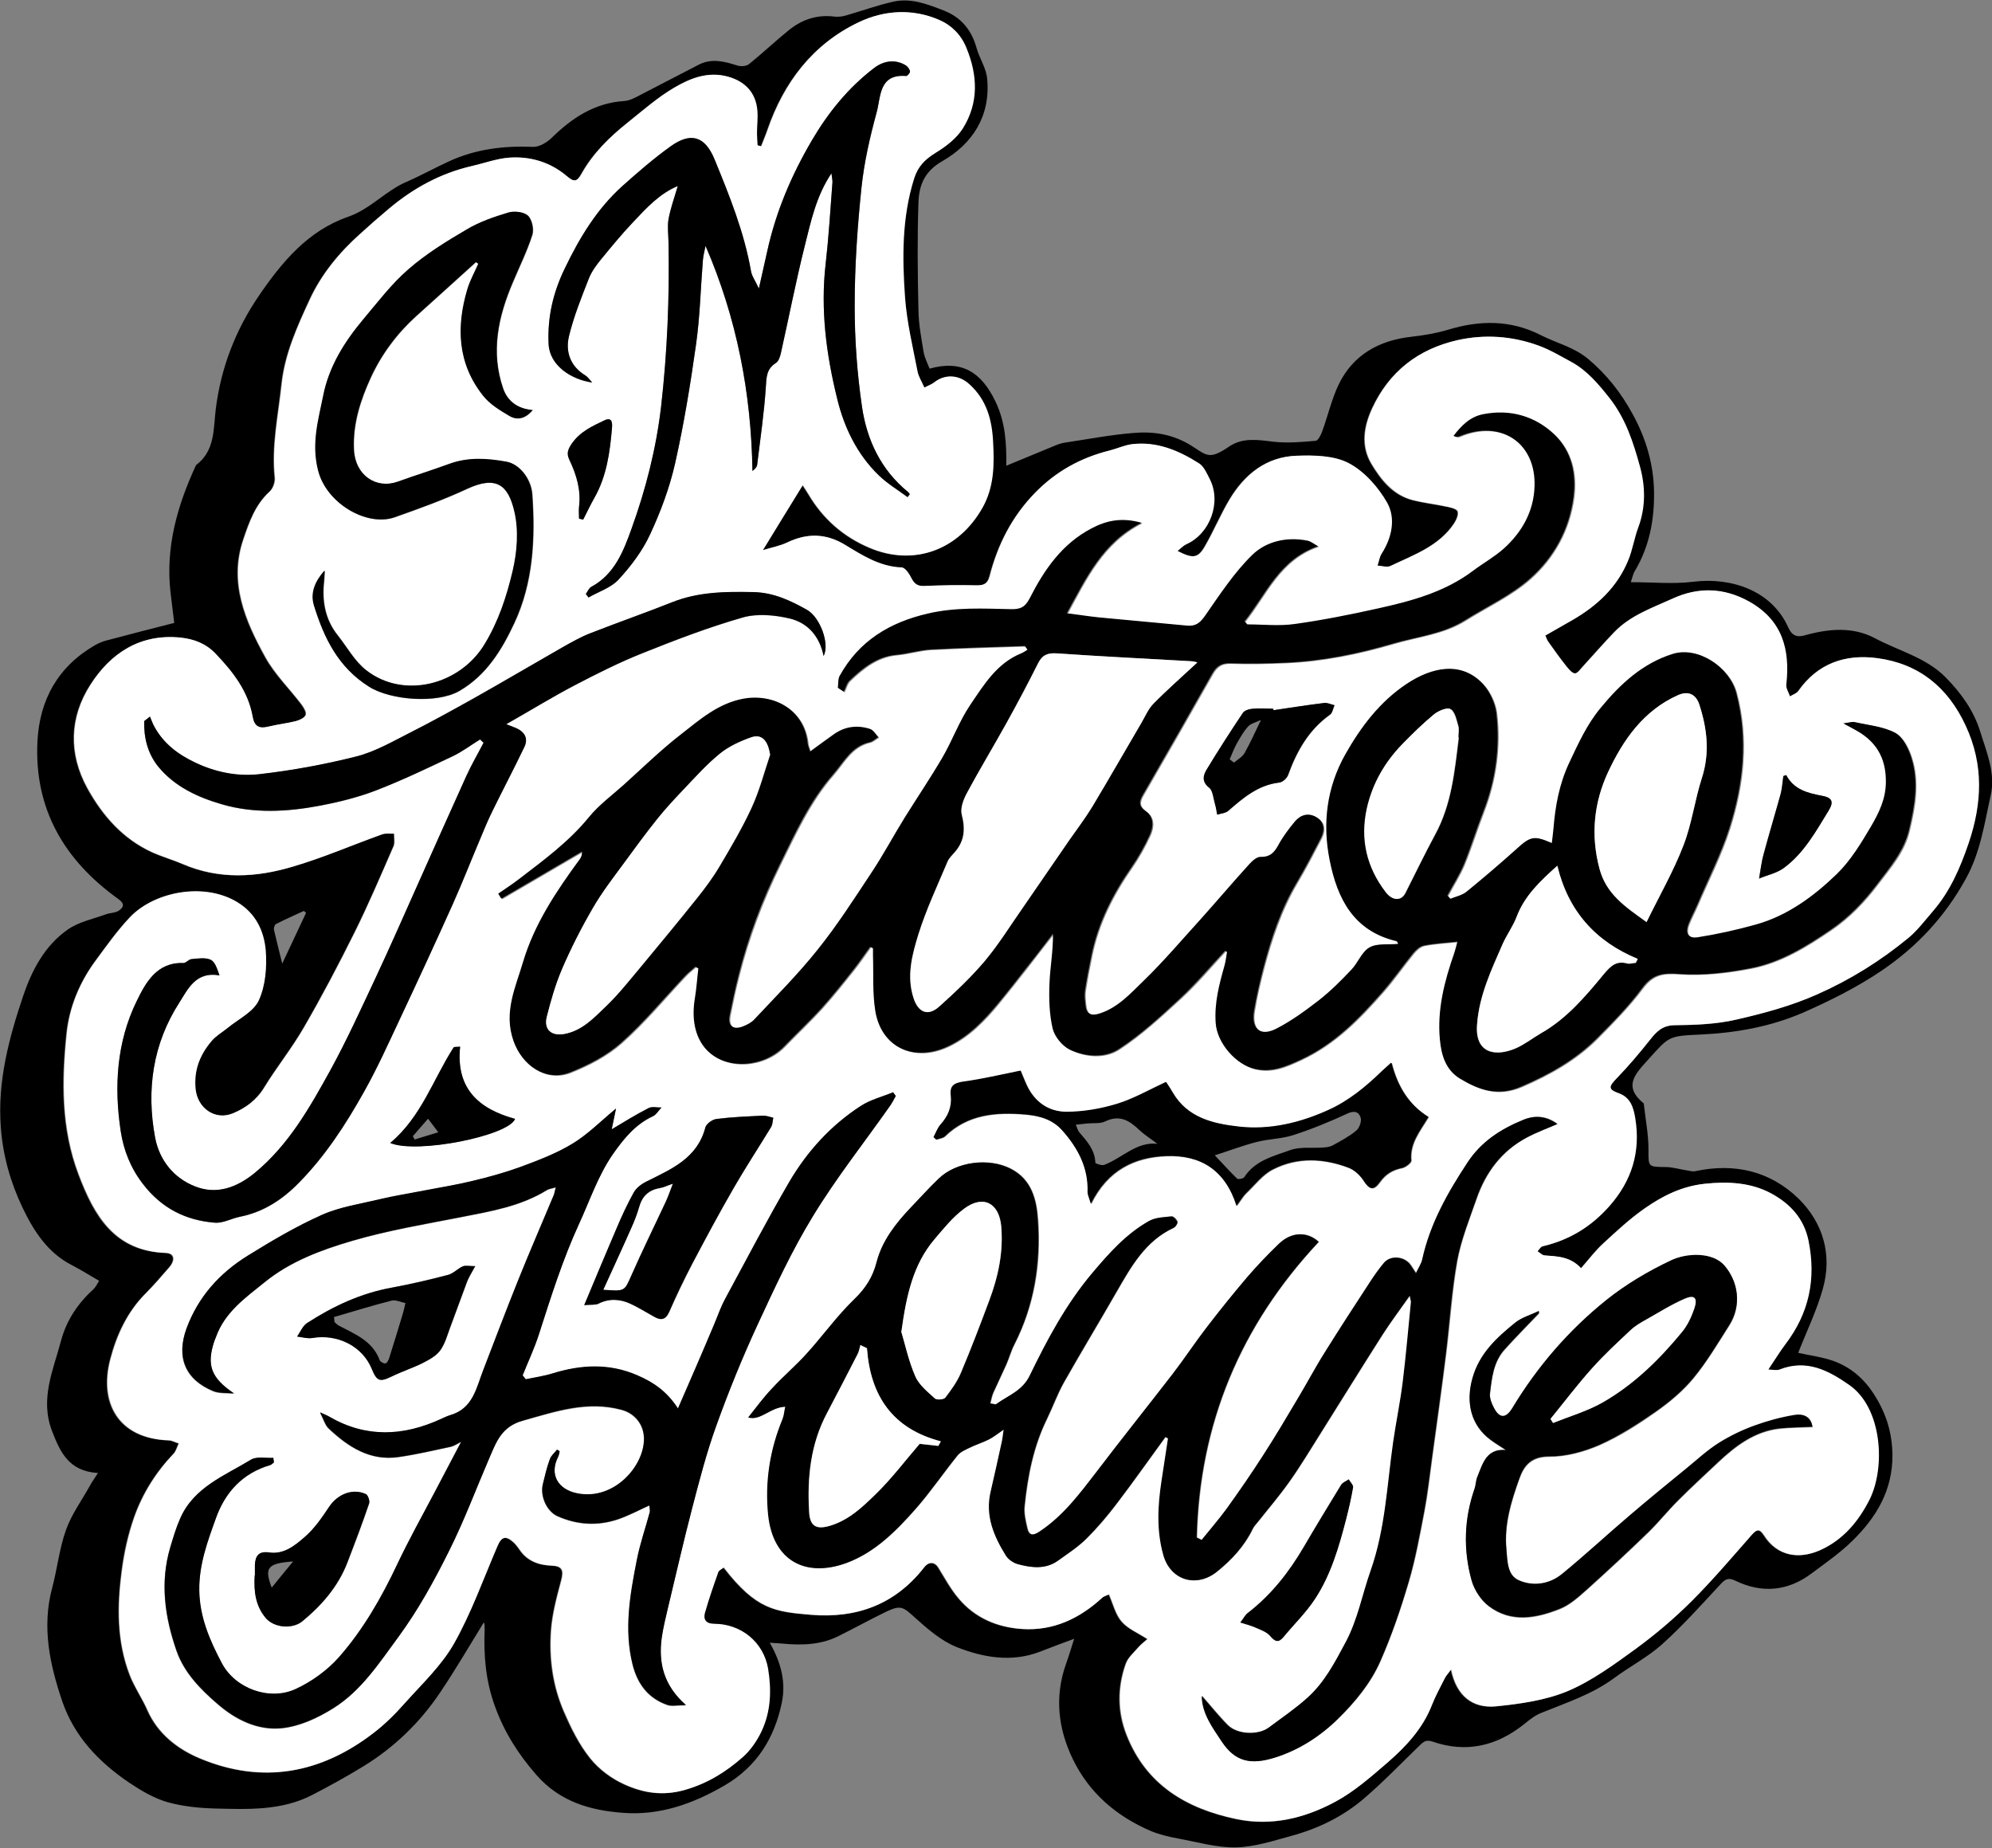
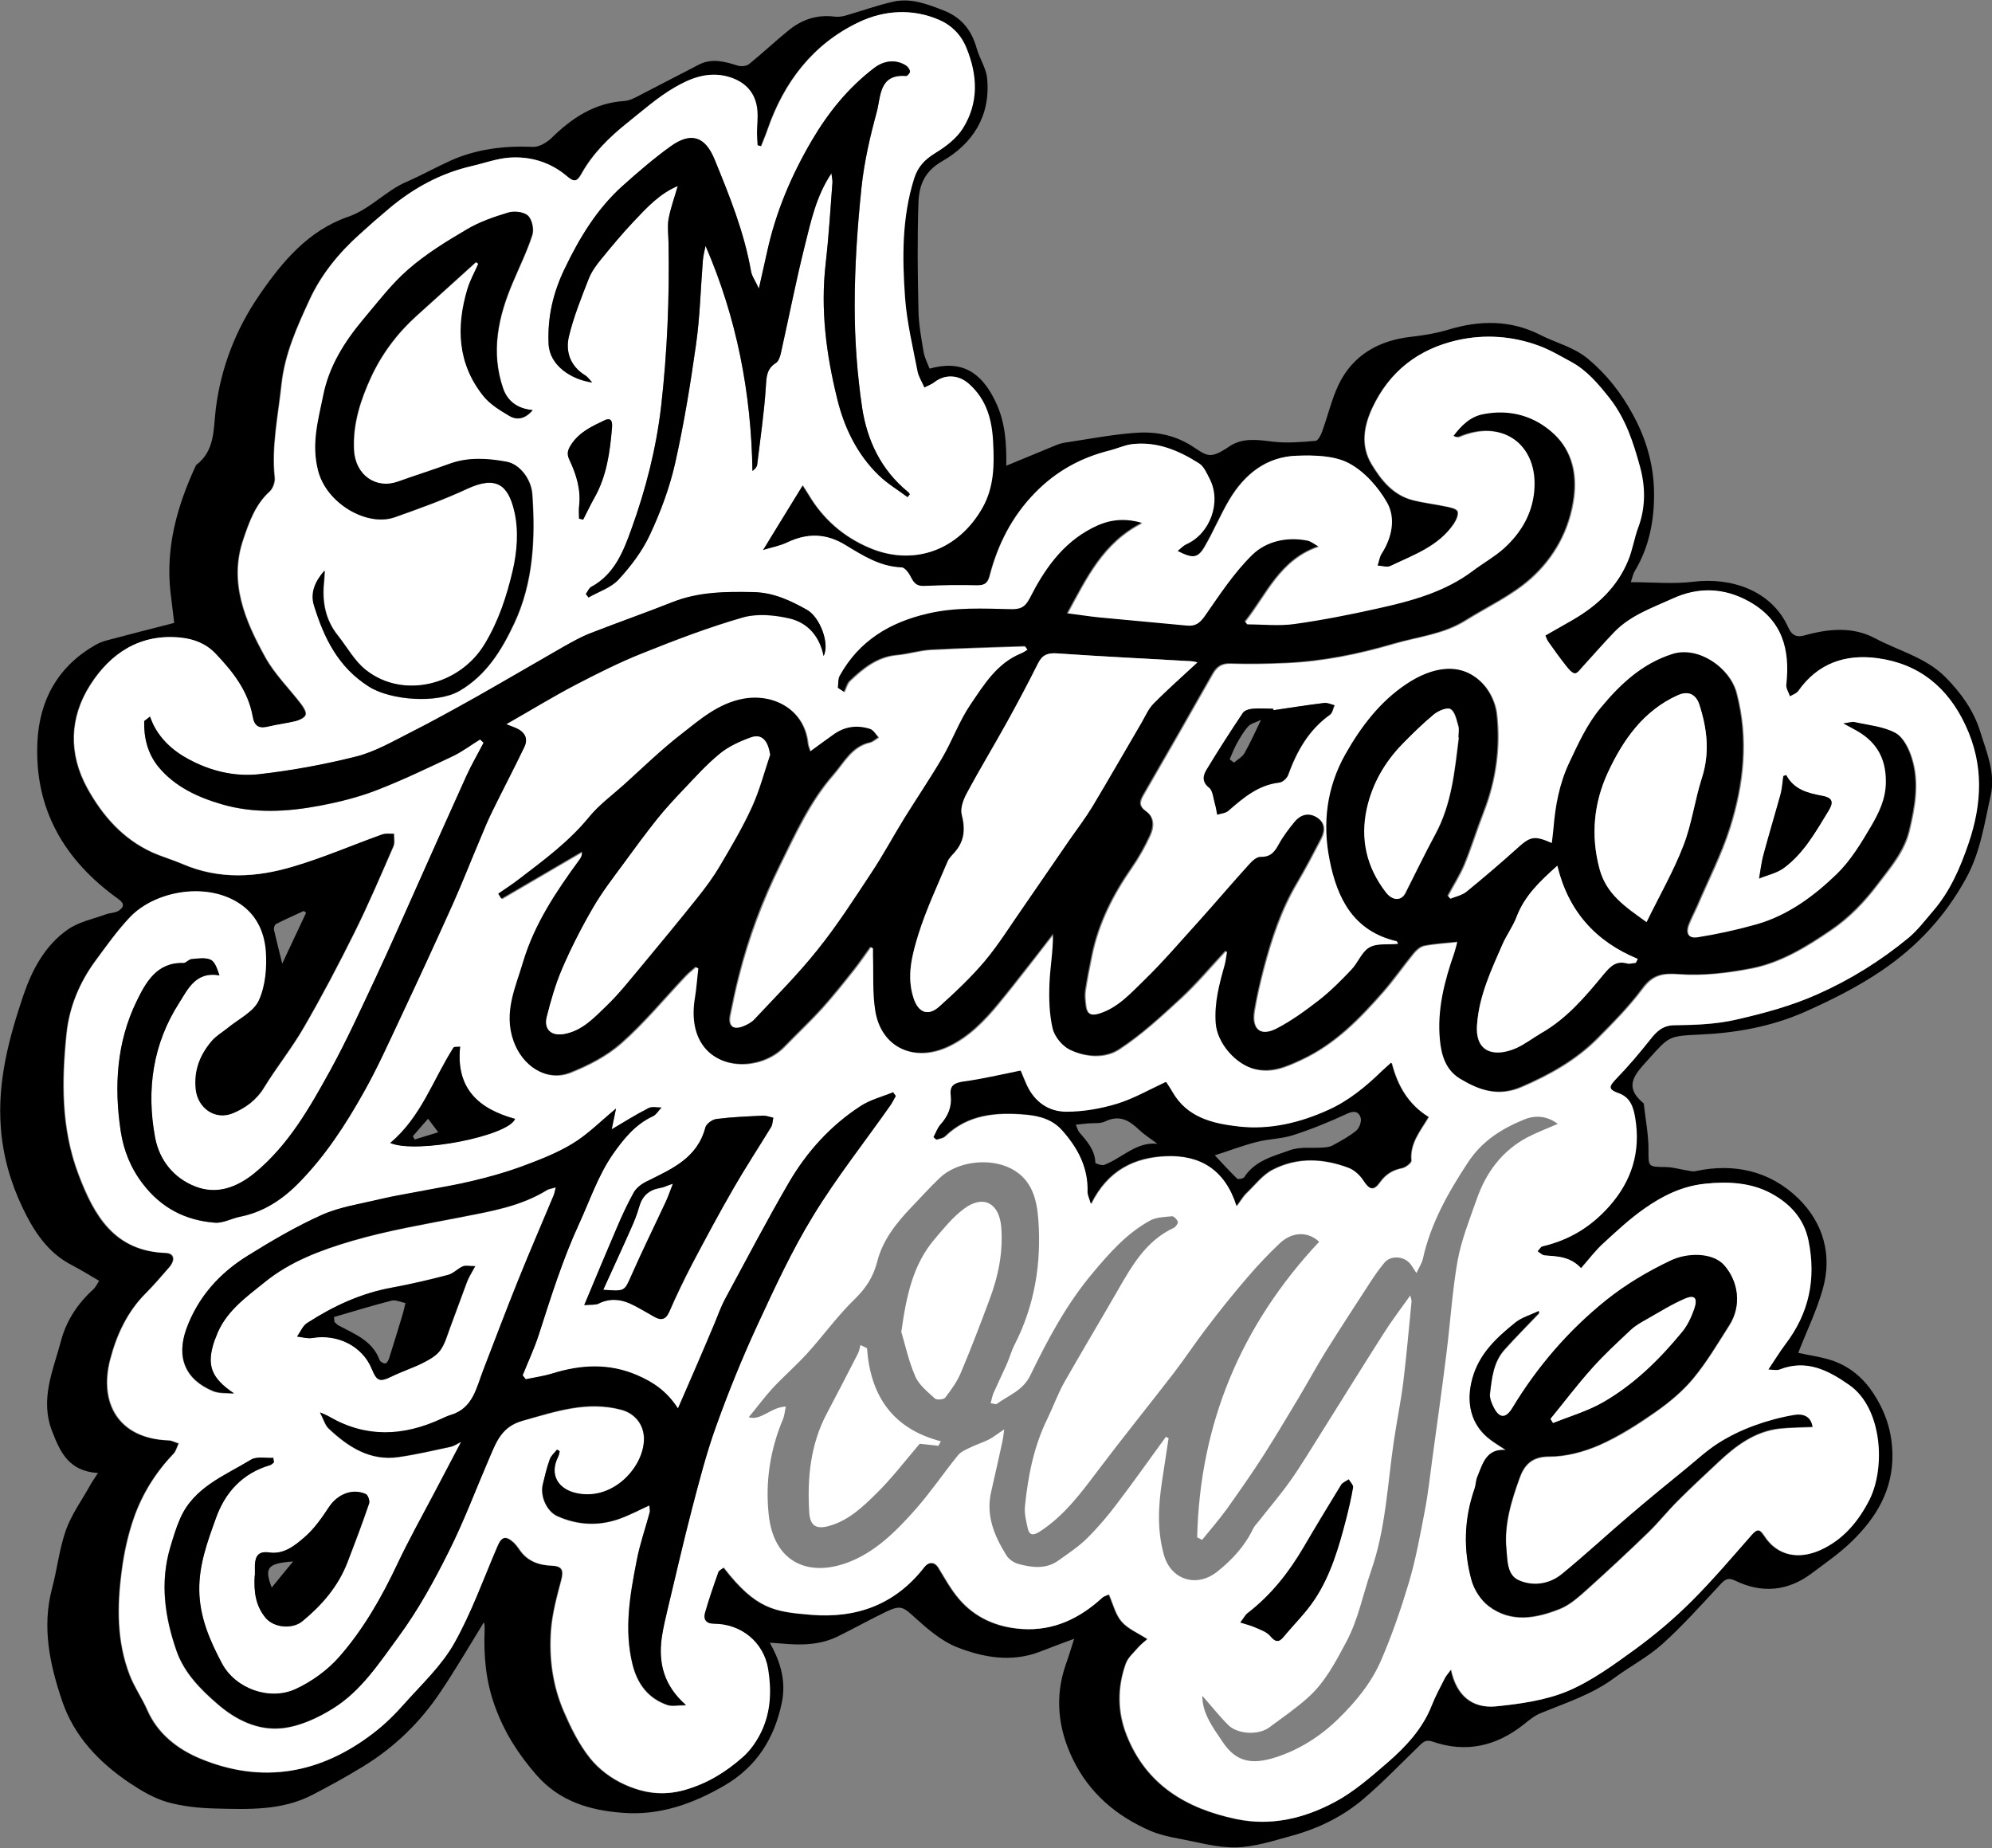
<svg xmlns="http://www.w3.org/2000/svg" id="Camada_2" data-name="Camada 2" viewBox="0 0 96.84 89.84">
  <rect x="0" y="0" width="96.84" height="89.84" fill="#808080" stroke="none" />
  <defs>
    <style>
      .cls-1 {
        fill: #fff;
      }
    </style>
  </defs>
  <g id="Camada_1-2" data-name="Camada 1">
    <g>
      <path d="M4.75,71.6c-1.4-.09-1.82-1-2.22-2.04-.6-1.56.06-2.96.44-4.4.26-.97.81-1.8,1.56-2.48.13-.12.2-.29.29-.42-.46-.27-.88-.53-1.32-.76-1.18-.6-1.86-1.66-2.4-2.79-.59-1.23-.96-2.54-1.06-3.91-.17-2.24.4-4.36,1.1-6.43.42-1.23,1.05-2.42,2.16-3.19.53-.37,1.23-.51,1.86-.74.2-.07.44-.06.61-.17.25-.17.31-.34-.03-.58-2.61-1.87-4.08-4.36-3.92-7.64.1-2.03,1-3.66,2.82-4.7.16-.09.33-.16.51-.21,1.09-.29,2.18-.57,3.32-.86-.06-.47-.12-.98-.18-1.48-.25-2.2.33-4.23,1.24-6.19.93-.7.84-1.74.96-2.73.25-2,.96-3.84,2.1-5.51,1.12-1.64,2.39-3.16,4.33-3.83,1.09-.38,1.82-1.26,2.84-1.7.72-.31,1.41-.7,2.12-1.02,1.28-.58,2.64-.74,4.04-.68.29.01.66-.21.89-.43,1-.98,2.1-1.71,3.55-1.8.27-.02.55-.18.8-.31.94-.48,1.88-.98,2.82-1.46.63-.32,1.25-.15,1.88.05.16.05.43.03.55-.07.67-.54,1.29-1.13,1.96-1.67.64-.51,1.37-.75,2.21-.64.19.02.4-.01.59-.07.76-.22,1.5-.49,2.27-.66.86-.19,1.66.13,2.46.44.85.34,1.34.96,1.58,1.83.14.5.47.97.51,1.48.17,1.8-.7,3.16-2.19,4.01-.87.5-1.12,1.18-1.15,2-.06,1.75-.04,3.5,0,5.25.01.68.14,1.35.25,2.02.05.28.19.55.29.81,1.57-.44,2.52.18,3.2,1.59.5,1.04.54,2.07.53,3.13.82-.34,1.62-.67,2.42-1,.15-.06.31-.11.47-.13,1.08-.16,2.16-.37,3.26-.46.99-.09,1.94.05,2.84.61.75.47.86.72,1.84.05.66-.45,1.39-.33,2.13-.24.68.08,1.38.02,2.07-.04.12,0,.26-.27.32-.44.28-.76.46-1.56.8-2.28.7-1.47,1.99-2.17,3.55-2.34.62-.07,1.21-.17,1.81-.35,1.49-.45,2.99-.48,4.45.26.78.4,1.64.59,2.34,1.18.9.76,1.59,1.64,2.15,2.67.65,1.18,1.02,2.44,1.04,3.77.02,1.35-.22,2.66-.93,3.85-.09.14-.12.32-.2.55,1.07,0,2.06.1,3.03-.02,1.83-.23,3.81.41,4.62,2.21.2.45.46.5.86.38,1.13-.31,2.29-.41,3.35.15,1.16.62,2.49.94,3.44,1.9.74.75,1.36,1.6,1.68,2.62.31,1.01.76,2.03.52,3.11-.31,1.38-.5,2.79-1.22,4.08-1.01,1.83-2.36,3.28-4.08,4.45-1.2.81-2.46,1.44-3.77,2.02-1.62.71-3.32,1.01-5.06,1.09-1.54.07-1.5.08-2.51,1.2-.65.72-1.25,1.31-.23,2.15.08.74.23,1.49.23,2.23,0,.85-.04.85.83.86.36,0,.72.12,1.08.17.12.02.25.06.37.03,1.9-.41,3.64,0,5.01,1.33,1.2,1.18,1.66,2.74,1.18,4.41-.3,1.06-.79,2.06-1.19,3.09.55.13,1.19.2,1.78.42.83.32,1.46.88,1.95,1.67.56.9.83,1.8.85,2.85.02,1.74-.79,3.07-1.96,4.21-.6.59-1.3,1.07-1.98,1.58-1.15.86-2.41.97-3.69.35-.35-.17-.5-.08-.73.17-.92.99-1.83,2.01-2.83,2.91-.7.63-1.57,1.08-2.34,1.65-1.08.8-2.34,1.2-3.56,1.7-.3.12-.57.34-.83.55-1.33,1.06-2.81,1.4-4.43.84-.3-.1-.42-.02-.61.16-.91.88-1.79,1.8-2.75,2.62-1.02.87-2.22,1.45-3.51,1.8-.88.24-1.79.54-2.69.56-.93.02-1.88-.26-2.81-.43-.45-.08-.9-.19-1.32-.36-1.68-.72-3.01-1.85-3.81-3.51-.71-1.47-.89-3.02-.33-4.61.15-.42.28-.85.4-1.23-.54.2-1.11.41-1.67.63-1.38.53-2.76.28-4.05-.23-.74-.3-1.4-.87-2-1.41-.58-.53-.7-.65-1.41-.31-.79.38-1.56.81-2.35,1.2-.87.43-1.81.44-2.75.35-.15-.01-.31-.02-.57-.04.56.98.8,1.94.58,2.95-.36,1.7-1.21,3.07-2.76,3.98-1.54.9-3.17,1.48-4.96,1.34-1.59-.12-3.07-.54-4.21-1.85-.88-1.01-1.55-2.06-2.01-3.33-.45-1.24-.55-2.46-.5-3.73,0-.09,0-.18-.01-.28,0-.03-.04-.06-.04-.05-.69,1.12-1.36,2.27-2.1,3.37-.99,1.48-2.25,2.7-3.78,3.63-.8.49-1.62.94-2.45,1.37-1.49.77-3.11.7-4.71.66-.78-.02-1.58-.1-2.33-.31-.66-.19-1.28-.56-1.85-.94-1.48-1-2.69-2.26-3.27-3.98-.6-1.77-.99-3.58-.49-5.47.25-.93.35-1.91.67-2.82.27-.77.77-1.45,1.17-2.17.1-.19.23-.36.4-.63ZM76.85,61.67c-.52-.6-1.16-.59-1.79-.64-.12-.01-.23-.13-.34-.2.08-.08.15-.22.24-.24,1.29-.31,2.34-.93,3.24-1.94,1.11-1.26,1.53-2.66,1.27-4.27-.08-.49-.21-1.02-.8-1.23-.54-.19-.51-.32-.09-.74.57-.58,1.1-1.22,1.61-1.86.32-.4.61-.7,1.21-.71,1.01-.01,2.04-.05,3.02-.28,1.31-.31,2.61-.66,3.88-1.21,1.63-.72,3.1-1.64,4.46-2.76.45-.37.8-.85,1.18-1.29.83-.96,1.32-2.1,1.73-3.29.66-1.94.75-3.82-.14-5.73-.87-1.87-2.27-3.01-4.29-3.28-1.55-.21-2.9.25-3.84,1.6-.09.12-.27.18-.41.26-.07-.19-.2-.39-.18-.57.2-1.71-.18-3.13-1.8-4.04-1.23-.69-2.49-.71-3.71-.15-.99.45-2.05.81-2.84,1.63-.52.54-1,1.1-1.51,1.65-.13.14-.28.37-.41.36-.15,0-.32-.21-.43-.36-.3-.38-.59-.78-.87-1.18-.07-.1-.1-.22-.14-.3.47-.27.9-.51,1.33-.76,1.19-.68,2.16-1.59,2.69-2.88.21-.52.3-1.1.5-1.63.36-.97.34-1.98.08-2.93-.32-1.17-.68-2.33-1.48-3.34-.55-.69-1.09-1.34-1.86-1.76-.53-.29-1.05-.6-1.61-.8-1.27-.46-2.6-.56-3.91-.26-1.9.43-3.32,1.52-4.15,3.31-.41.89-.56,1.82-.04,2.7.47.79,1.05,1.53,2.02,1.77.53.14,1.08.2,1.62.31.2.04.49.1.55.23.06.15-.06.42-.17.59-.75,1.11-1.97,1.53-3.1,2.07-.17.08-.42,0-.63-.02.06-.2.09-.41.2-.58.5-.79.69-1.71.27-2.47-.43-.77-1.11-1.53-1.87-1.93-.71-.38-1.67-.39-2.52-.36-1.48.04-2.54.9-3.27,2.13-.44.74-.77,1.54-1.2,2.28-.34.58-.6.6-1.33.22.16-.12.28-.26.43-.33,1.15-.51,1.71-2.05,1.13-3.17-.14-.27-.28-.61-.52-.76-.99-.63-2.05-1.08-3.27-.93-.36.05-.7.21-1.05.3-1.41.35-2.61,1.01-3.64,2.06-1.12,1.16-1.81,2.52-2.21,4.05-.09.36-.26.46-.62.45-.85-.02-1.69,0-2.54.03-.33.01-.5-.09-.65-.38-.11-.21-.31-.51-.48-.52-1.05-.04-1.89-.58-2.73-1.09-.94-.57-1.84-.59-2.81-.13-.37.17-.78.25-1.2.38.67-1.1,1.29-2.11,1.94-3.16.09.14.2.3.3.47.7,1.17,1.69,2.04,2.94,2.57,2.15.92,4.34.13,5.5-1.95.56-1,.57-2.08.51-3.17-.05-1.07-.31-2.06-1.16-2.83-.49-.44-1.16-.5-1.69-.09-.13.1-.3.16-.49.26-.13-.3-.28-.53-.33-.77-.23-1.19-.52-2.38-.61-3.59-.14-1.94-.16-3.89.44-5.8.19-.6.52-.94,1.04-1.25.5-.31,1.02-.71,1.33-1.19.78-1.24.72-2.57.17-3.92-.26-.64-.73-1.09-1.31-1.35-1.3-.57-2.69-.48-3.92.11-2.22,1.06-3.63,2.91-4.43,5.23-.09.27-.21.54-.31.8-.06-.02-.12-.03-.18-.05-.01-.19-.03-.39-.03-.58,0-.37.05-.74.02-1.1-.06-.87-.59-1.43-1.44-1.66-.96-.26-1.81.08-2.58.53-.81.47-1.53,1.11-2.27,1.7-.89.71-1.7,1.5-2.26,2.51-.21.38-.37.39-.71.1-.8-.68-1.76-.98-2.8-.9-.61.04-1.21.27-1.82.41-1.51.34-2.83,1.07-4.01,2.06-.49.41-.97.83-1.44,1.26-1,.9-1.86,1.95-2.42,3.16-.6,1.31-1.21,2.63-1.37,4.11-.16,1.52-.49,3.02-.33,4.56.02.22-.09.52-.25.67-.7.64-1,1.5-1.28,2.33-.71,2.08.09,3.95,1.07,5.72.46.84,1.18,1.53,1.76,2.3.11.15.25.38.2.51-.06.14-.3.25-.48.3-.44.11-.91.16-1.35.27-.45.11-.68-.02-.76-.5-.22-1.23-.96-2.16-1.79-3.04-.46-.49-1.05-.72-1.71-.79-1.97-.2-3.4.76-4.38,2.3-1.01,1.58-1.06,3.34-.14,5.02.74,1.34,1.73,2.47,3.16,3.12.48.22,1,.36,1.48.57,1.77.76,3.58.65,5.35.12,1.47-.44,2.89-1.05,4.34-1.57.18-.06.39-.02.58-.03,0,.21.05.44-.03.62-.61,1.41-1.21,2.82-1.9,4.2-.77,1.55-1.58,3.09-2.45,4.59-.58,1.01-1.32,1.92-1.93,2.92-.38.62-.91,1.01-1.54,1.27-.87.36-1.72-.25-1.81-1.19-.08-.91.22-1.67.78-2.33.21-.25.52-.42.77-.63.53-.43,1.26-.78,1.52-1.34.33-.71.4-1.61.34-2.42-.07-.96-.48-1.82-1.4-2.37-1.64-.98-4.04-.47-5.19.74-.61.65-1.14,1.39-1.67,2.11-.77,1.05-1.27,2.25-1.41,3.53-.24,2.31-.27,4.62.58,6.86.76,2.03,1.75,3.73,4.24,3.82.42.02.48.35.16.71-.38.43-.74.86-1.14,1.26-.9.9-1.42,2.04-1.72,3.21-.54,2.07.35,3.84,2.83,3.93.17,0,.33.1.5.15-.08.17-.13.38-.26.51-.85.89-1.5,1.92-1.9,3.06-.3.84-.5,1.74-.61,2.63-.22,1.71-.24,3.42.39,5.06.23.59.61,1.12.86,1.71.51,1.16,1.49,1.9,2.55,2.34,3.01,1.26,5.87.76,8.44-1.24.55-.42,1.05-.92,1.51-1.44.84-.94,1.79-1.83,2.4-2.91.84-1.49,1.43-3.13,2.1-4.71.21-.48.41-.55.8-.2.11.1.2.22.28.34.37.56.92.76,1.56.79.52.02.61.22.47.73-.21.79-.43,1.6-.49,2.41-.1,1.35.08,2.69.62,3.94.34.8.74,1.6,1.28,2.28.43.54,1.05,1,1.68,1.28.91.41,1.85.57,2.93.26,1.1-.31,1.98-.86,2.79-1.58.39-.34.71-.81.93-1.28.45-.96.49-2,.31-3.03-.21-1.29-1.31-2.18-2.63-2.18-.37,0-.53-.22-.44-.53.19-.67.42-1.32.65-1.98.03-.1.18-.16.27-.23,1.59,2.06,2.5,2.15,4.25,2.3,2.21.19,4.08-.5,5.48-2.29.24-.31.54-.28.71,0,.31.51.6,1.04.98,1.49.79.95,1.87,1.41,3.09,1.49,1.51.1,2.78-.51,3.88-1.51.08-.08.21-.11.34-.17.21.47.32.97.62,1.32.3.35.78.54,1.25.85-.17.15-.31.26-.43.39-.22.26-.51.5-.62.81-.41,1.15-.41,2.33.04,3.46.95,2.42,2.9,3.58,5.34,4.09,1.71.36,3.31-.04,4.78-.83.92-.49,1.74-1.21,2.54-1.9.9-.78,1.73-1.65,2.17-2.8.18-.46.42-.89.64-1.33.06-.11.15-.21.3-.41.27,1.29,1.05,1.9,2.19,1.79,1.18-.12,2.4-.29,3.48-.74,1.18-.5,2.26-1.29,3.3-2.05.97-.71,1.89-1.49,2.74-2.34,1.02-1.02,1.96-2.13,2.91-3.21.26-.3.39-.29.61.05.63.98,1.67,1.16,2.71.7,1.11-.49,1.86-1.38,2.4-2.46.78-1.56.62-4.44-.99-5.57-1.02-.71-2.08-1.26-3.38-.75-.17.07-.38,0-.55,0,.31-.45.55-.86.83-1.23,1.15-1.51,1.5-3.17,1.12-5.04-.23-1.11-.92-1.82-1.81-2.29-.98-.53-2.09-.6-3.23-.47-1.11.12-2.05.59-2.92,1.2-.71.5-1.36,1.1-2,1.69-.39.36-.71.79-1.11,1.24ZM14.88,44.37s-.07-.06-.11-.09c-.46.21-.91.41-1.36.64-.06.03-.11.2-.09.28.12.53.26,1.06.4,1.64.39-.84.78-1.65,1.16-2.47Z" />
      <path class="cls-1" d="M76.85,61.67c.4-.46.72-.89,1.11-1.24.64-.59,1.28-1.19,2-1.69.87-.61,1.8-1.08,2.92-1.2,1.14-.12,2.25-.06,3.23.47.88.48,1.58,1.18,1.81,2.29.38,1.87.03,3.53-1.12,5.04-.28.37-.52.77-.83,1.23.17,0,.39.06.55,0,1.3-.51,2.35.03,3.38.75,1.61,1.12,1.77,4.01.99,5.57-.54,1.07-1.29,1.96-2.4,2.46-1.04.46-2.07.29-2.71-.7-.22-.34-.35-.34-.61-.05-.95,1.08-1.89,2.19-2.91,3.21-.85.85-1.77,1.63-2.74,2.34-1.05.76-2.12,1.55-3.3,2.05-1.08.45-2.3.62-3.48.74-1.13.11-1.92-.5-2.19-1.79-.15.2-.24.3-.3.41-.22.44-.46.87-.64,1.33-.45,1.15-1.27,2.02-2.17,2.8-.8.69-1.62,1.41-2.54,1.9-1.48.79-3.08,1.18-4.78.83-2.44-.51-4.39-1.67-5.34-4.09-.44-1.13-.45-2.31-.04-3.46.11-.31.4-.55.62-.81.11-.13.26-.24.43-.39-.47-.3-.95-.5-1.25-.85-.3-.34-.41-.84-.62-1.32-.13.06-.26.09-.34.17-1.1,1.01-2.37,1.61-3.88,1.51-1.21-.08-2.29-.54-3.09-1.49-.38-.45-.67-.99-.98-1.49-.18-.29-.47-.32-.71,0-1.4,1.79-3.26,2.47-5.48,2.29-1.75-.15-2.66-.24-4.25-2.3-.09.08-.24.14-.27.23-.23.65-.46,1.31-.65,1.98-.09.32.06.53.44.53,1.32,0,2.41.89,2.63,2.18.17,1.03.14,2.07-.31,3.03-.22.47-.54.94-.93,1.28-.81.71-1.69,1.26-2.79,1.58-1.08.31-2.02.15-2.93-.26-.63-.28-1.25-.74-1.68-1.28-.54-.67-.93-1.48-1.28-2.28-.54-1.25-.72-2.59-.62-3.94.06-.81.28-1.62.49-2.41.14-.52.05-.71-.47-.73-.63-.02-1.19-.23-1.56-.79-.08-.12-.18-.24-.28-.34-.39-.35-.6-.28-.8.2-.68,1.58-1.26,3.22-2.1,4.71-.61,1.08-1.56,1.97-2.4,2.91-.46.52-.96,1.02-1.51,1.44-2.58,1.99-5.43,2.5-8.44,1.24-1.05-.44-2.04-1.18-2.55-2.34-.26-.58-.63-1.11-.86-1.71-.64-1.64-.62-3.36-.39-5.06.12-.89.31-1.78.61-2.63.41-1.14,1.05-2.17,1.9-3.06.13-.13.17-.34.26-.51-.17-.05-.33-.15-.5-.15-2.47-.09-3.37-1.87-2.83-3.93.31-1.17.82-2.31,1.72-3.21.4-.4.77-.83,1.14-1.26.32-.37.26-.7-.16-.71-2.49-.09-3.47-1.8-4.24-3.82-.85-2.24-.82-4.55-.58-6.86.13-1.28.63-2.48,1.41-3.53.53-.72,1.05-1.46,1.67-2.11,1.15-1.22,3.55-1.72,5.19-.74.92.55,1.32,1.42,1.4,2.37.06.8-.01,1.7-.34,2.42-.26.56-.99.9-1.52,1.34-.26.21-.56.38-.77.63-.57.67-.87,1.42-.78,2.33.09.93.94,1.54,1.81,1.19.63-.26,1.17-.65,1.54-1.27.61-.99,1.35-1.91,1.93-2.92.87-1.5,1.68-3.04,2.45-4.59.68-1.37,1.28-2.79,1.9-4.2.08-.18.02-.41.03-.62-.2,0-.41-.03-.58.03-1.45.52-2.87,1.14-4.34,1.57-1.77.53-3.58.64-5.35-.12-.49-.21-1-.36-1.48-.57-1.43-.65-2.42-1.78-3.16-3.12-.93-1.68-.87-3.44.14-5.02.98-1.54,2.42-2.5,4.38-2.3.67.07,1.25.3,1.71.79.83.87,1.57,1.81,1.79,3.04.08.48.31.61.76.5.45-.11.91-.16,1.35-.27.18-.05.42-.15.48-.3.05-.13-.09-.36-.2-.51-.59-.77-1.3-1.47-1.76-2.3-.98-1.77-1.78-3.64-1.07-5.72.28-.83.58-1.7,1.28-2.33.16-.14.27-.45.25-.67-.17-1.54.17-3.04.33-4.56.16-1.47.76-2.8,1.37-4.11.56-1.21,1.41-2.26,2.42-3.16.47-.43.95-.85,1.44-1.26,1.18-.99,2.5-1.71,4.01-2.06.61-.14,1.21-.36,1.82-.41,1.03-.07,2,.22,2.8.9.34.29.49.29.71-.1.56-1.01,1.37-1.8,2.26-2.51.74-.59,1.46-1.23,2.27-1.7.77-.45,1.62-.79,2.58-.53.84.23,1.37.78,1.44,1.66.03.37-.02.74-.02,1.1,0,.19.02.38.03.58.06.02.12.03.18.05.1-.27.22-.53.31-.8.8-2.32,2.21-4.17,4.43-5.23,1.23-.59,2.62-.68,3.92-.11.58.25,1.05.71,1.31,1.35.55,1.34.61,2.67-.17,3.92-.31.49-.83.89-1.33,1.19-.51.32-.85.65-1.04,1.25-.6,1.91-.58,3.86-.44,5.8.09,1.2.38,2.4.61,3.59.05.24.2.47.33.77.19-.1.35-.15.49-.26.53-.42,1.2-.36,1.69.09.85.76,1.11,1.75,1.16,2.83.06,1.09.05,2.17-.51,3.17-1.17,2.08-3.35,2.87-5.5,1.95-1.25-.53-2.24-1.39-2.94-2.57-.1-.17-.21-.33-.3-.47-.65,1.05-1.27,2.07-1.94,3.16.42-.13.83-.2,1.2-.38.97-.46,1.88-.44,2.81.13.84.51,1.68,1.05,2.73,1.09.17,0,.38.31.48.52.15.29.31.4.65.38.84-.04,1.69-.05,2.54-.03.35,0,.52-.09.62-.45.39-1.53,1.08-2.9,2.21-4.05,1.02-1.05,2.23-1.71,3.64-2.06.35-.09.7-.25,1.05-.3,1.21-.15,2.28.3,3.27.93.24.15.38.49.52.76.58,1.13.02,2.66-1.13,3.17-.15.07-.27.2-.43.33.74.38,1,.36,1.33-.22.43-.74.76-1.54,1.2-2.28.74-1.23,1.79-2.08,3.27-2.13.85-.03,1.81-.01,2.52.36.76.4,1.44,1.17,1.87,1.93.42.76.23,1.69-.27,2.47-.11.17-.13.39-.2.58.21.01.46.1.63.02,1.13-.54,2.36-.96,3.1-2.07.11-.17.23-.44.17-.59-.06-.13-.35-.19-.55-.23-.54-.12-1.09-.18-1.62-.31-.96-.25-1.54-.98-2.02-1.77-.52-.88-.37-1.82.04-2.7.83-1.79,2.24-2.88,4.15-3.31,1.32-.29,2.64-.2,3.91.26.56.2,1.09.52,1.61.8.77.42,1.31,1.07,1.86,1.76.79,1.01,1.16,2.17,1.48,3.34.26.95.28,1.96-.08,2.93-.2.53-.28,1.11-.5,1.63-.53,1.29-1.5,2.19-2.69,2.88-.43.25-.86.49-1.33.76.04.09.07.2.14.3.28.4.57.8.87,1.18.12.15.28.35.43.36.13,0,.28-.22.41-.36.5-.55.99-1.11,1.51-1.65.78-.81,1.85-1.18,2.84-1.63,1.22-.56,2.48-.54,3.71.15,1.62.91,1.99,2.34,1.8,4.04-.02.18.12.38.18.57.14-.09.32-.14.41-.26.94-1.35,2.29-1.81,3.84-1.6,2.02.27,3.43,1.42,4.29,3.28.89,1.91.8,3.79.14,5.73-.41,1.2-.9,2.33-1.73,3.29-.38.44-.74.92-1.18,1.29-1.36,1.12-2.83,2.04-4.46,2.76-1.26.56-2.56.91-3.88,1.21-.98.23-2.01.27-3.02.28-.59,0-.89.3-1.21.71-.51.64-1.04,1.27-1.61,1.86-.41.42-.44.55.09.74.59.21.72.74.8,1.23.26,1.61-.16,3.02-1.27,4.27-.9,1.01-1.95,1.64-3.24,1.94-.09.02-.16.16-.24.24.11.07.22.19.34.2.62.05,1.26.05,1.79.64ZM59.55,46.22s.1.05.15.08c-.04.22-.06.45-.12.66-.26.92-.5,1.82-.43,2.8.07.98.99,2.02,1.91,2.23.81.19,1.49-.11,2.24-.46,1.64-.77,2.83-2,3.98-3.31.52-.59.97-1.25,1.47-1.86.13-.16.32-.33.51-.37.51-.1,1.04-.13,1.64-.19-.05.18-.09.37-.15.55-.47,1.37-.84,2.75-.7,4.22.07.75.28,1.47.98,1.89.92.55,1.83.87,2.96.39,1.37-.59,2.64-1.3,3.69-2.35.77-.78,1.55-1.57,2.2-2.44.5-.67.98-.75,1.78-.69,1.15.08,2.35-.06,3.5-.28,1.44-.28,2.69-1.05,3.89-1.87.88-.6,1.61-1.36,2.26-2.22.62-.82,1.3-1.58,1.54-2.62.28-1.17.49-2.36.11-3.54-.14-.45-.41-.99-.78-1.19-.58-.31-1.29-.38-1.96-.52-.14-.03-.3.03-.56.06.25.13.37.2.5.27,1.05.55,1.59,1.37,1.57,2.61-.01.81-.34,1.47-.71,2.11-.48.83-.99,1.68-1.68,2.34-1.12,1.08-2.39,2.02-3.93,2.45-.93.26-1.88.47-2.83.62-.47.08-.63-.21-.44-.66.12-.31.28-.6.41-.9.53-1.24,1.16-2.46,1.57-3.75.68-2.15.92-4.34.33-6.58-.32-1.23-1.84-2.28-3.1-1.88-1.45.46-2.52,1.46-3.47,2.6-.67.81-1.1,1.76-1.55,2.7-.49,1.03-.67,2.09-.76,3.19-.02.23-.05.45-.08.7-.87-.38-1.03-.33-1.72.29-.79.71-1.59,1.4-2.42,2.07-.22.18-.53.24-.8.35-.05-.05-.09-.11-.14-.16.27-.51.59-1,.81-1.53.34-.83.61-1.7.93-2.53.6-1.55.83-3.17.64-4.81-.06-.49-.31-1.04-.65-1.41-1.06-1.15-2.51-.82-3.72,0-1.29.86-2.21,2.09-2.97,3.42-.9,1.6-1.12,3.35-.76,5.14.37,1.88,1.17,3.45,3.25,3.93.02,0,.03.05.08.14-.49.05-1.03-.04-1.39.17-.38.22-.56.75-.89,1.09-.49.52-1,1.03-1.56,1.47-.65.51-1.34,1.01-2.08,1.39-.78.4-1.24.02-1.09-.87.11-.7.28-1.4.46-2.09.38-1.44.85-2.84,1.61-4.13.42-.71.8-1.44,1.18-2.17.2-.39.18-.78-.22-1.02-.38-.23-.77-.12-1.04.21-.29.35-.58.72-.79,1.12-.2.37-.4.61-.87.6-.19,0-.42.21-.57.37-.8.88-1.57,1.79-2.36,2.67-.91,1.01-1.79,2.04-2.76,2.98-.63.61-1.24,1.3-2.13,1.59-.4.13-.65.06-.7-.39-.03-.23-.06-.48-.03-.71.09-.58.2-1.16.32-1.73.32-1.57,1.03-2.96,1.94-4.27.34-.49.64-1.03.89-1.57.18-.39.22-.87-.19-1.16-.37-.26-.33-.48-.13-.82,1.13-1.95,2.25-3.91,3.36-5.87.2-.35.44-.52.88-.5.9.03,1.81.01,2.71-.03,1.77-.08,3.49-.43,5.2-.93,1.17-.35,2.42-.46,3.49-1.13,1.07-.67,2.25-1.21,3.18-2.04,1.14-1.02,1.89-2.38,2.1-3.95.15-1.15-.1-2.24-.94-3.05-.94-.89-2.13-1.22-3.43-.98-.65.12-1.08.56-1.46,1.06.12.05.21.06.28.02,2-.85,3.73.29,3.66,2.44-.04,1.22-.61,2.22-1.5,3.02-.45.4-.99.69-1.47,1.06-1.37,1.04-2.98,1.48-4.62,1.84-1.35.3-2.7.57-4.06.76-.76.11-1.55.02-2.33.02-.04-.05-.08-.1-.12-.15,1.05-1.31,1.67-3,3.57-3.65-.2-.11-.34-.24-.51-.27-1-.2-2,.03-2.68.69-.88.86-1.58,1.92-2.29,2.95-.24.35-.46.53-.88.49-1.43-.14-2.86-.26-4.29-.4-.48-.05-.97-.12-1.56-.2.94-1.73,1.73-3.43,3.63-4.4-.96-.27-1.7-.11-2.42.27-1.44.75-2.31,2.02-3.01,3.4-.23.46-.48.54-.93.53-1.34-.03-2.67-.1-4.01.21-1.87.43-3.36,1.33-4.3,3.03-.09.16-.06.39-.09.58l.29.19c.09-.18.14-.41.28-.54.64-.61,1.32-1.16,2.26-1.25.57-.05,1.12-.23,1.69-.26,1.52-.08,3.04-.12,4.56-.17.02,0,.04.05.14.18-.09.05-.2.13-.31.18-1.18.48-1.81,1.53-2.47,2.5-.55.79-.88,1.73-1.36,2.57-.58,1-1.23,1.95-1.84,2.93-.55.89-1.04,1.81-1.62,2.68-.84,1.27-1.66,2.55-2.61,3.73-.95,1.18-2.03,2.26-3.06,3.37-.14.16-.36.27-.56.35-.49.19-.75-.02-.65-.54.13-.65.26-1.29.43-1.93.47-1.87,1.15-3.65,2-5.39.76-1.53,1.46-3.09,2.59-4.38.51-.59.89-1.37,1.77-1.57.15-.03.29-.17.43-.25-.13-.14-.24-.35-.4-.4-.63-.21-1.24-.12-1.78.28-.36.26-.72.53-1.13.82-.05-.17-.11-.29-.12-.41-.17-1.63-1.64-2.42-3.11-2.16-1.22.22-2.12,1.01-3.04,1.73-.98.76-1.87,1.63-2.79,2.46-.57.51-1.21.98-1.69,1.57-.97,1.19-2.2,2.09-3.4,3.01-.33.25-.68.47-1.01.71l.15.24c1.31-.76,2.61-1.53,3.92-2.29.01.21-.04.3-.11.38-1.13,1.54-2.2,3.14-2.75,4.98-.37,1.23-.96,2.44-.47,3.84.42,1.19,1.56,2,2.74,1.54.89-.35,1.79-.82,2.49-1.44,1.12-.99,2.09-2.17,3.12-3.26.15-.16.32-.29.49-.44.05.03.1.05.15.08-.05.49-.09.98-.17,1.46-.15.92-.04,1.86.57,2.5.95,1.01,2.78.85,3.76-.16.61-.63,1.25-1.23,1.84-1.88.54-.6,1.04-1.23,1.54-1.86.29-.36.54-.74.81-1.11.05.02.1.05.14.07,0,.12,0,.24,0,.36.03.89-.04,1.8.11,2.68.29,1.8,1.89,2.51,3.55,1.72.99-.47,1.75-1.26,2.44-2.1.45-.55.89-1.11,1.33-1.67.44-.57.88-1.14,1.32-1.7,0,.86-.14,1.64-.17,2.42-.03.73-.01,1.48.15,2.18.09.39.45.85.82,1.03.77.38,1.71.44,2.4-.02,1.08-.71,2.04-1.6,3-2.48.77-.71,1.45-1.52,2.16-2.29ZM38.2,68.38c-.05.22-.06.42-.13.59-.63,1.49-.87,3.05-.7,4.65.23,2.24,1.83,3.07,3.82,2.34,1.36-.5,2.4-1.55,3.35-2.63.72-.82,1.34-1.74,2.03-2.59.14-.17.37-.27.58-.37.3-.15.63-.25.93-.4.23-.12.43-.29.74-.49-.04.27-.05.41-.08.55-.18.82-.36,1.64-.55,2.46-.28,1.17.15,2.17.74,3.12.12.19.36.35.57.41.67.18,1.35.27,1.96-.17.47-.34.97-.66,1.38-1.07.53-.52,1.02-1.1,1.47-1.7.81-1.06,1.58-2.16,2.37-3.24.04.02.08.04.13.07-.11.7-.21,1.4-.32,2.1-.18,1.19-.24,2.38.09,3.56.34,1.23,1.59,1.62,2.59.83.73-.58,1.34-1.24,1.75-2.09.06-.13.17-.24.26-.35.51-.65,1.04-1.27,1.52-1.94.52-.73.98-1.5,1.46-2.26,1.03-1.64,2.05-3.29,3.09-4.92.39-.62.84-1.21,1.31-1.87.04.17.07.24.06.31-.13,1.3-.24,2.6-.4,3.9-.12.96-.32,1.92-.46,2.88-.31,2.1-.39,4.24-1.1,6.28-.4,1.15-.62,2.36-1.21,3.47-.53.99-1.04,1.98-1.89,2.73-.58.52-1.23.96-1.86,1.43-.51.38-1.53.34-1.99-.12-.45-.45-.85-.96-1.26-1.42,0,.85.5,1.52.98,2.23.63.95,1.37,1.16,2.62.75,1.13-.37,2.14-1.01,3.01-1.86.85-.83,1.6-1.74,2.07-2.82.54-1.24.98-2.53,1.37-3.83.33-1.12.54-2.28.76-3.43.17-.87.26-1.75.38-2.62.23-1.69.47-3.38.68-5.08.19-1.5.28-3.01.54-4.49.19-1.02.58-2,.93-2.99.45-1.29,1.22-2.34,2.45-3,.48-.25.99-.44,1.49-.66-.49-.37-1.06-.45-1.64-.21-1.1.45-2.05,1.05-2.73,2.09-.96,1.46-1.81,2.96-2.19,4.69-.05.21-.18.4-.31.68-.16-.23-.22-.36-.32-.47-.32-.36-.93-.39-1.23-.04-.26.31-.49.64-.71.98-.72,1.11-1.44,2.21-2.14,3.33-.46.74-.88,1.52-1.33,2.27-.56.93-1.11,1.86-1.69,2.77-.57.89-1.18,1.76-1.79,2.62-.38.52-.8,1.01-1.21,1.51-.08-.04-.16-.08-.24-.12.13-5.52,2.12-10.3,5.93-14.37-.54-.5-1.29-.51-1.92.08-.54.51-1.06,1.06-1.55,1.63-.68.79-1.34,1.61-1.97,2.44-.57.74-1.08,1.52-1.65,2.26-1.22,1.58-2.48,3.14-3.68,4.73-.82,1.09-1.63,2.18-2.8,2.94-.32.21-.52.21-.6-.17-.08-.35-.17-.72-.13-1.07.15-1.47.43-2.9,1.09-4.24.28-.58.5-1.19.81-1.75.84-1.48,1.72-2.94,2.57-4.42.71-1.23,1.39-2.47,2.77-3.11.09-.04.21-.22.19-.29-.03-.11-.19-.27-.28-.27-.37.04-.78.04-1.09.22-1.12.62-1.95,1.56-2.77,2.54-1.27,1.51-2.18,3.22-3.03,4.97-.36.75-1.06.97-1.63,1.39-.05.04-.17-.02-.3-.03.05-.19.08-.35.14-.5.21-.47.43-.92.64-1.39.14-.32.23-.66.39-.97.97-1.9,1.3-3.94,1.15-6.04-.07-.99-.3-1.98-1.33-2.51-1.06-.54-2.64-.35-3.49.48-.47.45-.91.94-1.36,1.41-.73.76-1.39,1.6-1.65,2.62-.19.75-.54,1.29-1.09,1.83-.84.81-1.53,1.78-2.32,2.65-.54.59-1.15,1.12-1.69,1.7-.41.45-.77.94-1.15,1.4.59.19,1.09-.51,1.83-.52ZM13.31,71.09c0-.07-.02-.14-.03-.21-.37.02-.81-.08-1.09.09-1.28.78-2.78,1.34-3.44,2.86-.2.45-.34.93-.48,1.4-.51,1.72-.26,3.41.31,5.04.37,1.05,1.15,1.85,2,2.58.9.78,1.96,1.28,3.1,1.17.87-.08,1.77-.5,2.53-.98,1.36-.85,2.22-2.2,3.16-3.47.96-1.31,1.74-2.72,2.45-4.16.73-1.47,1.31-3.03,1.97-4.54.34-.78.59-1.52,1.62-1.8,1.59-.44,3.12-.97,4.79-.53.65.17,1.09.71,1.1,1.39.02,1.34-1.44,3.02-3.22,2.68-.95-.18-1.39-.9-.96-1.77.04-.08.05-.18.08-.28-.04-.03-.09-.05-.13-.08-.12.16-.29.29-.35.47-.14.4-.24.81-.34,1.22-.14.56.19,1.3.71,1.54.96.43,1.96.49,2.96.15.51-.17.98-.43,1.51-.67,0,.12.05.23.02.33-.21.78-.47,1.54-.63,2.33-.33,1.68-.63,3.37-.2,5.09.24.94.76,1.63,1.69,1.95.22.08.49.01.9.01-1.09-.97-1.34-2.06-1.18-3.26.06-.49.18-.97.3-1.45.39-1.62.76-3.25,1.18-4.86.35-1.34.7-2.7,1.17-4,.6-1.67,1.28-3.32,2.02-4.94.83-1.79,1.66-3.6,2.69-5.27,1.13-1.85,2.49-3.57,3.74-5.35.11-.15.18-.32.28-.48-.04-.06-.08-.12-.13-.18-.53.22-1.1.37-1.58.67-1.45.94-2.6,2.2-3.47,3.69-1.09,1.87-2.09,3.79-3.12,5.69-.2.37-.33.77-.5,1.16-.29.67-.57,1.34-.86,2.02-.29.67-.58,1.34-.93,2.14-.55-.85-1.21-1.28-1.97-1.61-1.38-.6-2.74-.52-4.14-.09-.42.13-.86.19-1.29.28l-.15-.19c.26-.65.57-1.29.78-1.96.59-1.83,1.16-3.66,1.97-5.42.52-1.13.91-2.32,1.63-3.36.52-.75,1.09-1.46,1.96-1.86.17-.08.28-.28.41-.42-.21,0-.46-.06-.63.03-.63.33-1.23.71-1.79,1.03.06-.27.13-.61.21-1.01-.77.64-1.39,1.27-2.12,1.71-.78.47-1.65.8-2.5,1.12-.77.28-1.56.5-2.36.69-.78.19-1.58.31-2.37.47-.71.14-1.43.26-2.14.42-.95.22-1.93.37-2.81.76-1.25.55-2.43,1.26-3.6,1.98-1.37.84-2.42,2-2.98,3.54-.51,1.4-.07,2.48,1.31,3.05.3.12.66.08,1,.11-1.1-.75-1.35-1.35-.96-2.54.02-.07.06-.14.08-.2.42-1.21,1.44-1.92,2.37-2.67,1.24-1.01,2.75-1.57,4.25-2.01,1.74-.51,3.55-.81,5.33-1.16,1.43-.28,2.86-.52,4.13-1.3.11-.07.25-.08.44-.14-.05.19-.06.28-.09.36-.58,1.39-1.18,2.76-1.74,4.16-.58,1.44-1.13,2.9-1.69,4.35-.34.87-.5,1.88-1.6,2.2-.16.05-.31.12-.46.19-1.83.85-3.64.93-5.43-.11-.1-.06-.21-.1-.45-.21.18.35.25.62.42.78.95.89,2.01,1.58,3.39,1.39.85-.12,1.7-.32,2.54-.5.19-.04.36-.16.51-.24-.46.86-.9,1.69-1.33,2.53-.59,1.13-1.22,2.25-1.77,3.41-.77,1.63-1.66,3.2-2.85,4.54-.57.64-1.32,1.19-2.1,1.54-1.26.58-2.92-.02-3.58-1.25-.58-1.09-1.08-2.23-1.1-3.54-.02-1.26.41-2.39.81-3.52.45-1.26,1.3-2.19,2.64-2.58.06-.02.11-.08.17-.12ZM40.04,31.89c.3-.58-.17-1.88-.81-2.24-.8-.45-1.63-.84-2.59-.86-1.35-.03-2.68-.01-3.96.49-1.33.52-2.68.99-4.01,1.52-.46.18-.89.43-1.32.67-1.4.8-2.79,1.62-4.19,2.41-1.07.6-2.15,1.19-3.24,1.75-.85.43-1.69.92-2.6,1.15-1.54.39-3.13.68-4.71.86-1.06.12-2.13-.09-3.11-.56-.83-.39-1.54-.92-1.99-1.74-.09-.16-.15-.34-.22-.5-.09.07-.19.15-.28.22-.02.81.17,1.58.69,2.22.8.97,1.92,1.49,3.08,1.82,1.57.46,3.18.37,4.77.07.93-.17,1.87-.41,2.75-.75,1.26-.49,2.49-1.07,3.72-1.66.46-.22.88-.54,1.32-.81.06.05.11.1.17.16-.28.54-.59,1.07-.84,1.62-.8,1.76-1.59,3.54-2.38,5.31-.67,1.5-1.34,3.01-2.03,4.5-.71,1.51-1.4,3.03-2.2,4.49-1,1.81-2.02,3.62-3.66,4.98-.89.73-1.87,1.08-2.91.67-1.03-.4-1.74-1.27-1.95-2.38-.44-2.32-.11-4.56,1.18-6.56.4-.63.79-1.54,1.95-1.32-.11-.3-.21-.65-.43-.76-.26-.12-.62-.05-.94-.03-.13.01-.26.19-.38.19-1.31-.05-1.84.95-2.28,1.86-.97,1.99-1.1,4.15-.77,6.32.14.92.48,1.79,1.08,2.56.9,1.18,2.08,1.77,3.5,1.88.4.03.81-.21,1.22-.29,1.14-.22,2.07-.84,2.86-1.65,1.28-1.3,2.28-2.82,3.16-4.41.64-1.15,1.19-2.35,1.75-3.55.87-1.85,1.73-3.71,2.57-5.58.47-1.05.89-2.13,1.34-3.19.19-.46.38-.91.6-1.36.51-1.03,1.05-2.05,1.54-3.09.21-.43,0-.74-.42-.93-.12-.05-.25-.1-.46-.18,1.18-.67,2.25-1.33,3.36-1.91,1.05-.55,2.12-1.09,3.23-1.53,1.61-.64,3.24-1.27,4.91-1.75.7-.2,1.55-.12,2.28.05.88.21,1.46.87,1.65,1.83ZM36.89,14.03c-.17-.38-.34-.6-.38-.84-.33-1.9-1.04-3.67-1.77-5.43-.47-1.14-1.17-1.34-2.15-.63-.81.59-1.58,1.25-2.32,1.91-1.25,1.12-2.1,2.53-2.82,4.03-.56,1.16-.84,2.35-.78,3.66.05,1.05,1.11,1.73,2.12,1.87-.14-.15-.22-.28-.33-.34-.73-.44-.98-1.15-.8-1.91.23-.95.6-1.88.96-2.79.14-.35.37-.67.61-.96.5-.62,1.02-1.24,1.57-1.82.64-.68,1.28-1.38,2.15-1.73-.16.55-.35,1.07-.45,1.61-.07.37-.01.77,0,1.16.05,2.65-.06,5.3-.36,7.94-.24,2.06-.75,4.05-1.45,5.98-.38,1.06-.82,2.18-1.94,2.79-.12.06-.18.23-.27.35.04.06.09.12.13.17.49-.28,1.09-.47,1.46-.87.6-.65,1.16-1.39,1.53-2.19.51-1.1.95-2.27,1.22-3.46.43-1.91.74-3.86,1.02-5.8.19-1.35.22-2.71.33-4.07.02-.23.09-.47.13-.7,1.52,3.51,2.22,7.15,2.28,10.94.14-.1.22-.2.23-.31.15-1.26.34-2.51.42-3.77.03-.49.04-.89.49-1.17.13-.08.2-.3.24-.47.39-1.74.73-3.48,1.16-5.21.3-1.19.55-2.41,1.3-3.54.02.19.06.32.05.43-.1,1.32-.18,2.65-.33,3.96-.26,2.23.03,4.42.56,6.57.34,1.38.97,2.7,2.02,3.72.42.4.93.71,1.4,1.06.04-.05.07-.1.11-.14-.03-.04-.05-.08-.09-.11-1.3-1.06-1.99-2.51-2.23-4.11-.24-1.63-.37-3.3-.36-4.95,0-1.91.14-3.83.33-5.73.13-1.24.42-2.46.74-3.67.2-.75.1-1.86,1.43-1.76.06,0,.2-.15.19-.22-.01-.1-.1-.23-.2-.29-.49-.31-1.06-.26-1.54.12-1.25.96-2.23,2.15-3.03,3.52-1,1.71-1.76,3.5-2.18,5.43-.11.53-.24,1.07-.4,1.78ZM74.82,63.82s0-.05,0-.07c-.39.18-.83.3-1.15.57-.9.73-1.74,1.49-2.08,2.7-.33,1.18-.08,2.28.88,2.99.24.18.5.33.75.5-.96-.08-1.13.67-1.39,1.3-.08.18-.07.4-.14.59-.52,1.47-.55,2.97-.14,4.45.13.46.45.95.83,1.24,1.09.83,2.31.59,3.47.13.49-.2.91-.59,1.32-.95,1-.9,1.99-1.82,2.96-2.76.51-.5.95-1.06,1.46-1.56.63-.63,1.29-1.24,1.94-1.85.85-.8,1.77-1.5,2.98-1.64.52-.06,1.04-.06,1.61-.08-.08-.55-.5-.64-.89-.57-.66.12-1.32.29-1.95.52-.6.22-1.18.5-1.72.84-.55.35-1.04.8-1.55,1.22-.92.75-1.84,1.5-2.74,2.27-1.12.95-2.19,1.95-3.33,2.88-.61.5-1.41.6-2.1.3-.56-.25-.55-.93-.6-1.51-.11-1.21.24-2.34.63-3.44.23-.64.59-1.07,1.44-1.07.82,0,1.69-.23,2.45-.56.96-.42,1.87-1,2.73-1.61.67-.47,1.32-1.01,1.84-1.64.66-.8,1.19-1.7,1.75-2.58.59-.94.44-2.1-.25-2.9-.56-.64-1.81-.61-2.6-.23-1.1.53-2.18,1.16-3.13,1.92-1.83,1.47-3.35,3.23-4.57,5.25-.31.51-.63.52-.9-.02-.11-.21-.21-.46-.19-.68.09-.77.16-1.55.72-2.16.54-.6,1.11-1.18,1.67-1.76ZM15.78,27.76c-.44.5-.69,1.07-.5,1.68.49,1.58,1.17,3,2.68,3.95,1.05.66,3.3.83,4.39.2,1.3-.76,2.05-1.99,2.66-3.28.93-1.98,1.03-4.13.88-6.28-.05-.75-.61-1.47-1.26-1.58-.93-.16-1.86-.23-2.78.11-.82.31-1.66.57-2.49.86-1.07.38-2.09-.31-2.14-1.56-.06-1.25.32-2.41.82-3.5.52-1.13,1.27-2.14,2.21-2.99.97-.87,1.93-1.75,2.9-2.62.04.03.08.06.12.08-.18.41-.4.81-.53,1.23-.54,1.84-.48,3.62.76,5.18.32.41.81.7,1.27.98.4.24.79.13,1.14-.28-.72-.06-1.21-.42-1.43-1.03-.63-1.79-.25-3.51.47-5.19.32-.76.69-1.51.94-2.29.09-.28-.01-.75-.21-.94-.2-.19-.66-.24-.95-.15-.69.21-1.4.46-2.02.82-.99.58-1.98,1.19-2.84,1.94-.82.71-1.5,1.6-2.2,2.44-.92,1.09-1.66,2.29-1.94,3.7-.24,1.19-.57,2.33-.25,3.63.4,1.61,2.38,2.76,3.72,2.28,1.19-.42,2.38-.85,3.52-1.38,1.41-.66,2-.2,2.3,1.09.22.91.14,1.97-.08,2.9-.29,1.23-.69,2.44-1.37,3.57-1.2,1.98-3.94,2.68-5.76,1.25-.55-.44-.92-1.12-1.37-1.68-.62-.78-.78-1.68-.67-2.65.02-.16.02-.32.03-.48ZM67.65,51.68c-.18.16-.32.28-.44.4-.77.76-1.62,1.45-2.6,1.89-1.37.62-2.84.97-4.35.81-1.27-.14-2.52-.43-3.24-1.68-.1-.17-.21-.33-.31-.49-.81.37-1.56.81-2.37,1.06-.79.24-1.64.39-2.47.39-.87,0-1.56-.49-1.94-1.31-.12-.26-.22-.53-.29-.69-.95.19-1.86.41-2.77.53-.46.06-.68.2-.62.68.07.55-.13,1-.5,1.41-.15.17-.23.4-.34.61.04.04.09.08.13.12.14-.05.32-.07.42-.16,1.11-1.08,2.49-1.18,3.91-1.06.68.06,1.33.23,1.82.8.75.86,1.24,1.81,1.21,2.98,0,.11.06.23.16.56.81-1.64,2.11-2.26,3.67-2.32,1.64-.06,2.85.66,3.41,2.42.23-.31.33-.49.47-.62.42-.4.79-.9,1.29-1.15,1.19-.61,2.46-.54,3.69-.08.28.11.55.36.72.62.29.45.49.51.8.07.28-.39.62-.59,1.08-.68.17-.04.45-.25.44-.37-.08-.83.42-1.41.84-2.11-.95-.59-1.5-1.48-1.79-2.61ZM28.4,63.44c.36-.03.55,0,.7-.07.52-.26,1.04-.22,1.55,0,.4.18.77.42,1.15.63.33.19.56.17.74-.23.35-.78.72-1.56,1.11-2.32.65-1.23,1.3-2.46,2-3.66.58-1.02,1.23-2,1.84-3,.08-.13.07-.3.11-.46-.17-.04-.34-.11-.5-.1-.75.03-1.5.06-2.25.16-.2.03-.5.24-.55.41-.39,1.5-1.64,2.02-2.84,2.62-.25.12-.51.31-.64.54-.32.55-.58,1.14-.83,1.73-.52,1.19-1.01,2.39-1.58,3.75ZM12.39,76.58c-.05.82.05,1.49.53,2.07.41.49,1.31.56,1.79.16.94-.78,1.73-1.69,2.18-2.84.37-.95.73-1.91,1.06-2.88.04-.13-.06-.42-.16-.46-.66-.29-1.37.01-1.78.62-.36.53-.73,1.07-1.2,1.48-.47.4-1.01.84-1.72.74-.51-.08-.67.17-.69.61,0,.2,0,.4,0,.51ZM23.1,61.54c-.27,0-.45-.05-.59.01-.25.1-.45.34-.7.41-.9.23-1.82.45-2.73.62-1.51.27-2.86.9-4.13,1.72-.22.14-.33.44-.49.66.25.03.5.11.74.07,1.23-.21,2.44.4,2.89,1.5.25.62.39.65.97.37.49-.24,1.01-.4,1.5-.65.31-.16.65-.34.85-.61.23-.31.34-.73.48-1.1.28-.74.54-1.48.82-2.22.08-.22.21-.42.41-.79ZM61.92,34.52s0-.05-.01-.07c-.33,0-.67-.02-.99,0-.17.02-.4.08-.48.2-.61.91-1.21,1.83-1.77,2.77-.16.27-.25.58.13.87.19.14.2.51.28.78.05.17.07.35.11.53.18-.06.4-.07.54-.19.73-.63,1.45-1.25,2.47-1.37.16-.02.37-.21.43-.36.42-1.16,1-2.2,2.04-2.94.12-.09.15-.31.22-.46-.17-.04-.34-.13-.5-.11-.82.1-1.64.23-2.45.35ZM60.3,78.87c.29.1.52.15.72.24.25.12.55.21.72.41.24.28.4.35.65.05.51-.62,1.1-1.18,1.53-1.85.77-1.18,1.16-2.52,1.51-3.87.13-.51.26-1.03.34-1.55.02-.12-.13-.26-.21-.39-.13.09-.3.15-.37.27-.61,1-1.22,2-1.81,3.01-.72,1.23-1.58,2.33-2.72,3.21-.12.09-.2.25-.37.47ZM22.37,50.87c-.18.02-.29,0-.32.04-1,1.56-1.57,3.38-3.08,4.64,1.29.55,5.76-.35,6.07-1.17-1.76-.48-2.89-1.46-2.67-3.52ZM86.84,37.68s-.1.03-.15.05c-.05.3-.06.61-.14.9-.26.97-.56,1.93-.82,2.9-.1.39-.15.79-.22,1.18.4-.16.86-.26,1.2-.51.98-.72,1.56-1.78,2.18-2.79.27-.43.18-.63-.32-.72-.69-.13-1.36-.3-1.74-1ZM28.15,25.21c.07.02.13.03.2.05.18-.35.34-.71.54-1.05.6-1.05.76-2.21.86-3.39.02-.22.03-.58-.36-.39-.59.28-1.19.56-1.59,1.13-.19.28-.27.47-.12.79.35.72.58,1.46.47,2.28-.02.19,0,.38,0,.58Z" />
      <path d="M59.55,46.22c-.72.77-1.4,1.58-2.16,2.29-.95.88-1.92,1.78-3,2.48-.69.45-1.63.39-2.4.02-.36-.18-.73-.63-.82-1.03-.16-.7-.18-1.45-.15-2.18.03-.78.18-1.56.17-2.42-.44.57-.87,1.14-1.32,1.7-.44.56-.87,1.12-1.33,1.67-.69.84-1.45,1.63-2.44,2.1-1.66.79-3.26.08-3.55-1.72-.14-.88-.08-1.79-.11-2.68,0-.12,0-.24,0-.36-.05-.02-.1-.05-.14-.07-.27.37-.53.75-.81,1.11-.5.63-1,1.26-1.54,1.86-.59.65-1.23,1.25-1.84,1.88-.98,1.01-2.8,1.17-3.76.16-.61-.65-.72-1.59-.57-2.5.08-.48.11-.97.17-1.46-.05-.03-.1-.05-.15-.08-.16.15-.34.28-.49.44-1.03,1.09-2,2.27-3.12,3.26-.71.63-1.61,1.09-2.49,1.44-1.18.46-2.32-.34-2.74-1.54-.49-1.4.11-2.61.47-3.84.55-1.84,1.62-3.44,2.75-4.98.06-.09.12-.18.11-.38-1.31.76-2.61,1.53-3.92,2.29l-.15-.24c.34-.24.69-.46,1.01-.71,1.2-.92,2.42-1.81,3.4-3.01.48-.59,1.12-1.06,1.69-1.57.92-.83,1.81-1.7,2.79-2.46.92-.72,1.82-1.51,3.04-1.73,1.47-.26,2.94.53,3.11,2.16.01.12.07.24.12.41.4-.29.76-.56,1.13-.82.55-.4,1.15-.48,1.78-.28.16.05.27.27.4.4-.14.09-.28.22-.43.25-.88.2-1.25.98-1.77,1.57-1.13,1.29-1.84,2.85-2.59,4.38-.86,1.73-1.53,3.52-2,5.39-.16.64-.3,1.28-.43,1.93-.1.51.16.73.65.54.2-.08.42-.19.56-.35,1.04-1.11,2.12-2.19,3.06-3.37.95-1.18,1.77-2.46,2.61-3.73.58-.87,1.07-1.79,1.62-2.68.61-.98,1.26-1.94,1.84-2.93.49-.84.82-1.77,1.36-2.57.66-.97,1.29-2.02,2.47-2.5.12-.05.22-.12.31-.18-.1-.13-.12-.18-.14-.18-1.52.05-3.04.09-4.56.17-.57.03-1.12.21-1.69.26-.94.09-1.62.64-2.26,1.25-.14.13-.19.36-.28.54l-.29-.19c.03-.19,0-.42.09-.58.94-1.7,2.43-2.6,4.3-3.03,1.34-.31,2.67-.24,4.01-.21.45.01.69-.07.93-.53.7-1.38,1.57-2.65,3.01-3.4.72-.38,1.46-.54,2.42-.27-1.9.97-2.68,2.67-3.63,4.4.59.07,1.07.15,1.56.2,1.43.14,2.86.26,4.29.4.42.04.64-.14.88-.49.71-1.02,1.41-2.09,2.29-2.95.68-.66,1.68-.89,2.68-.69.16.03.3.16.51.27-1.89.65-2.52,2.34-3.57,3.65.04.05.08.1.12.15.78,0,1.57.09,2.33-.02,1.36-.19,2.72-.46,4.06-.76,1.63-.36,3.25-.8,4.62-1.84.48-.36,1.02-.66,1.47-1.06.89-.8,1.46-1.81,1.5-3.02.08-2.14-1.66-3.28-3.66-2.44-.08.03-.17.02-.28-.02.38-.5.81-.94,1.46-1.06,1.3-.25,2.49.09,3.43.98.84.8,1.09,1.9.94,3.05-.2,1.57-.95,2.93-2.1,3.95-.93.83-2.11,1.37-3.18,2.04-1.07.67-2.31.79-3.49,1.13-1.7.5-3.42.85-5.2.93-.9.04-1.81.06-2.71.03-.44-.02-.68.15-.88.5-1.11,1.96-2.23,3.92-3.36,5.87-.2.34-.24.56.13.82.41.29.37.77.19,1.16-.25.55-.55,1.08-.89,1.57-.91,1.31-1.62,2.7-1.94,4.27-.12.58-.23,1.15-.32,1.73-.03.23,0,.47.03.71.05.45.3.52.7.39.89-.29,1.5-.98,2.13-1.59.97-.94,1.85-1.98,2.76-2.98.79-.88,1.56-1.79,2.36-2.67.15-.17.38-.38.57-.37.47.01.67-.23.87-.6.22-.4.5-.77.79-1.12.28-.33.66-.44,1.04-.21.4.24.42.63.22,1.02-.38.73-.76,1.46-1.18,2.17-.77,1.29-1.23,2.69-1.61,4.13-.18.69-.34,1.39-.46,2.09-.14.89.31,1.27,1.09.87.74-.38,1.42-.88,2.08-1.39.56-.44,1.07-.95,1.56-1.47.33-.34.51-.88.89-1.09.37-.21.91-.12,1.39-.17-.04-.09-.06-.13-.08-.14-2.09-.48-2.88-2.06-3.25-3.93-.36-1.79-.14-3.54.76-5.14.75-1.33,1.68-2.56,2.97-3.42,1.21-.81,2.66-1.15,3.72,0,.34.37.59.92.65,1.41.19,1.64-.03,3.26-.64,4.81-.33.84-.59,1.7-.93,2.53-.22.53-.54,1.02-.81,1.53.05.05.09.11.14.16.27-.11.58-.17.8-.35.82-.67,1.63-1.36,2.42-2.07.68-.62.85-.67,1.72-.29.03-.25.06-.47.08-.7.09-1.1.28-2.16.76-3.19.45-.95.87-1.89,1.55-2.7.95-1.15,2.02-2.14,3.47-2.6,1.25-.4,2.77.64,3.1,1.88.59,2.24.35,4.44-.33,6.58-.41,1.28-1.04,2.5-1.57,3.75-.13.3-.29.59-.41.9-.18.45-.03.73.44.66.95-.15,1.9-.36,2.83-.62,1.54-.43,2.81-1.37,3.93-2.45.68-.66,1.19-1.51,1.68-2.34.37-.64.7-1.3.71-2.11.02-1.24-.51-2.06-1.57-2.61-.13-.07-.25-.14-.5-.27.27-.03.42-.09.56-.06.66.15,1.38.21,1.96.52.37.2.64.75.78,1.19.38,1.18.17,2.37-.11,3.54-.25,1.03-.92,1.8-1.54,2.62-.65.86-1.38,1.62-2.26,2.22-1.2.82-2.45,1.59-3.89,1.87-1.14.22-2.34.37-3.5.28-.8-.06-1.29.02-1.78.69-.65.88-1.43,1.67-2.2,2.44-1.05,1.05-2.32,1.76-3.69,2.35-1.13.49-2.04.16-2.96-.39-.7-.42-.91-1.14-.98-1.89-.14-1.46.22-2.85.7-4.22.06-.18.1-.36.15-.55-.6.06-1.12.09-1.64.19-.19.04-.38.21-.51.37-.5.61-.95,1.26-1.47,1.86-1.15,1.31-2.34,2.55-3.98,3.31-.75.35-1.43.64-2.24.46-.93-.21-1.84-1.25-1.91-2.23-.07-.98.17-1.88.43-2.8.06-.21.08-.44.12-.66-.05-.03-.1-.05-.15-.08ZM58.21,32.2s-.18-.05-.33-.06c-2.17-.13-4.33-.23-6.5-.38-.46-.03-.72.07-.92.48-.48.96-.99,1.92-1.51,2.86-.64,1.15-1.32,2.28-1.95,3.45-.17.31-.33.74-.25,1.05.17.68.14,1.26-.32,1.8-.13.15-.3.3-.37.48-.49,1.16-1.03,2.31-1.41,3.51-.31,1.01-.6,2.06-.24,3.14.23.69.7.88,1.25.39.77-.7,1.54-1.41,2.2-2.2.68-.81,1.24-1.72,1.85-2.59.76-1.1,1.51-2.2,2.27-3.3.37-.54.78-1.07,1.12-1.63.81-1.35,1.6-2.72,2.39-4.08.18-.31.33-.67.58-.92.68-.69,1.41-1.33,2.13-2ZM37.44,36.67c-.11-.67-.4-1-.91-.83-.54.19-1.09.44-1.53.8-.65.53-1.21,1.17-1.79,1.77-.43.45-.85.9-1.24,1.39-.57.71-1.12,1.45-1.65,2.19-.51.7-1.04,1.38-1.47,2.12-.56.96-1.07,1.96-1.51,2.98-.33.75-.55,1.54-.75,2.34-.15.61.22.94.84.83.9-.16,1.49-.82,2.09-1.4.6-.58,1.12-1.25,1.66-1.89.91-1.09,1.82-2.19,2.71-3.31.4-.5.78-1.02,1.11-1.57.55-.93,1.1-1.86,1.55-2.84.38-.82.61-1.72.9-2.58ZM80.05,44.82c.63-1.29,1.31-2.47,1.79-3.72.41-1.06.55-2.21.9-3.29.39-1.22.25-2.39-.13-3.56-.17-.51-.55-.67-1.04-.45-1.68.75-2.68,2.18-3.4,3.75-.68,1.46-.85,3.05-.41,4.69.33,1.23,1.24,1.84,2.29,2.59ZM79.52,46.8c.03-.06.06-.12.09-.18-2.06-.85-3.38-2.33-3.91-4.53-.85.76-1.59,1.47-1.98,2.49-.17.46-.48.87-.68,1.32-.55,1.26-1.14,2.5-1.24,3.91-.11,1.42.92,1.58,1.89,1.15.43-.19.81-.49,1.22-.73,1.25-.71,2.16-1.79,3.05-2.87.33-.39.6-.67,1.14-.52.12.03.27-.02.41-.03ZM70.91,35.85c0-.18.04-.38,0-.55-.09-.3-.16-.7-.38-.83-.17-.1-.6.08-.81.26-.53.44-1.03.92-1.51,1.42-.87.89-1.48,1.94-1.75,3.17-.32,1.49,0,2.84.92,4.04.34.44.76.45.96.04.48-.95.93-1.9,1.44-2.83.8-1.48.95-3.1,1.15-4.72Z" />
-       <path d="M38.2,68.38c-.74,0-1.24.71-1.83.52.37-.46.73-.96,1.15-1.4.54-.59,1.16-1.11,1.69-1.7.79-.87,1.48-1.84,2.32-2.65.56-.54.9-1.08,1.09-1.83.27-1.02.93-1.86,1.65-2.62.45-.47.89-.96,1.36-1.41.86-.83,2.44-1.02,3.49-.48,1.04.53,1.27,1.52,1.33,2.51.14,2.1-.18,4.14-1.15,6.04-.16.31-.25.65-.39.97-.21.47-.43.92-.64,1.39-.06.14-.09.31-.14.5.14.02.25.07.3.03.58-.42,1.27-.64,1.63-1.39.85-1.75,1.76-3.46,3.03-4.97.82-.97,1.65-1.91,2.77-2.54.31-.17.72-.18,1.09-.22.09,0,.25.15.28.27.02.07-.09.25-.19.29-1.37.64-2.06,1.88-2.77,3.11-.85,1.48-1.73,2.93-2.57,4.42-.31.56-.53,1.17-.81,1.75-.66,1.34-.94,2.78-1.09,4.24-.04.35.05.72.13,1.07.09.38.29.38.6.17,1.16-.77,1.97-1.86,2.8-2.94,1.21-1.59,2.46-3.15,3.68-4.73.57-.74,1.08-1.52,1.65-2.26.64-.83,1.29-1.64,1.97-2.44.49-.57,1.01-1.11,1.55-1.63.62-.59,1.38-.58,1.92-.08-3.82,4.07-5.8,8.85-5.93,14.37.08.04.16.08.24.12.4-.5.83-.99,1.21-1.51.62-.86,1.22-1.73,1.79-2.62.59-.91,1.14-1.84,1.69-2.77.45-.75.86-1.53,1.33-2.27.7-1.12,1.42-2.23,2.14-3.33.22-.34.45-.67.71-.98.3-.35.91-.32,1.23.04.09.11.16.23.32.47.13-.28.27-.47.31-.68.38-1.73,1.23-3.23,2.19-4.69.68-1.04,1.63-1.64,2.73-2.09.59-.24,1.15-.16,1.64.21-.5.22-1.02.4-1.49.66-1.23.65-2.01,1.7-2.45,3-.34.99-.74,1.97-.93,2.99-.27,1.48-.36,2.99-.54,4.49-.21,1.69-.45,3.39-.68,5.08-.12.88-.22,1.76-.38,2.62-.22,1.15-.43,2.31-.76,3.43-.38,1.3-.82,2.59-1.37,3.83-.47,1.07-1.23,1.99-2.07,2.82-.87.85-1.88,1.5-3.01,1.86-1.24.4-1.98.2-2.62-.75-.47-.71-.97-1.38-.98-2.23.41.46.81.97,1.26,1.42.46.46,1.48.5,1.99.12.63-.47,1.28-.91,1.86-1.43.85-.75,1.36-1.74,1.89-2.73.59-1.11.8-2.31,1.21-3.47.72-2.04.8-4.18,1.1-6.28.14-.96.34-1.92.46-2.88.16-1.3.27-2.6.4-3.9,0-.07-.03-.14-.06-.31-.47.67-.91,1.26-1.31,1.87-1.04,1.63-2.06,3.28-3.09,4.92-.48.76-.94,1.53-1.46,2.26-.47.67-1.01,1.3-1.52,1.94-.09.12-.2.22-.26.35-.41.84-1.02,1.5-1.75,2.09-1,.79-2.25.4-2.59-.83-.33-1.18-.27-2.37-.09-3.56.11-.7.21-1.4.32-2.1-.04-.02-.08-.04-.13-.07-.79,1.08-1.56,2.18-2.37,3.24-.45.59-.94,1.17-1.47,1.7-.41.41-.91.73-1.38,1.07-.61.44-1.3.35-1.96.17-.21-.06-.45-.22-.57-.41-.59-.95-1.02-1.95-.74-3.12.19-.82.37-1.64.55-2.46.03-.14.04-.28.08-.55-.3.21-.51.38-.74.49-.3.15-.63.25-.93.4-.21.1-.44.2-.58.37-.69.86-1.31,1.77-2.03,2.59-.95,1.08-1.99,2.12-3.35,2.63-2,.74-3.59-.1-3.82-2.34-.16-1.59.08-3.15.7-4.65.07-.17.08-.37.13-.59ZM43.82,64.72c.17.58.35,1.41.68,2.17.18.42.6.76.96,1.09.09.08.43.05.5-.04.29-.38.58-.77.76-1.21.49-1.16.94-2.34,1.38-3.52.43-1.16.69-2.35.58-3.61-.1-1.13-.88-1.54-1.81-.84-.55.41-.99.97-1.44,1.49-1.03,1.21-1.36,2.68-1.6,4.47ZM42.15,65.55c-.11-.05-.22-.11-.33-.16-.04.14-.07.3-.13.43-.49.96-.99,1.92-1.49,2.87-.8,1.52-.97,3.15-.87,4.82.04.71.38.86,1.05.65.9-.28,1.55-.92,2.19-1.53.77-.75,1.42-1.62,2.13-2.44.28.03.6.07.91.1.04-.07.08-.15.12-.22-2.34-.61-3.42-2.21-3.59-4.51Z" />
      <path d="M13.31,71.09c-.06.04-.1.1-.17.12-1.34.39-2.19,1.32-2.64,2.58-.41,1.13-.83,2.27-.81,3.52.02,1.31.52,2.44,1.1,3.54.66,1.24,2.32,1.83,3.58,1.25.78-.36,1.54-.91,2.1-1.54,1.19-1.35,2.08-2.91,2.85-4.54.55-1.16,1.17-2.28,1.77-3.41.44-.83.88-1.66,1.33-2.53-.15.07-.32.19-.51.24-.84.18-1.69.38-2.54.5-1.38.2-2.44-.49-3.39-1.39-.17-.16-.24-.43-.42-.78.24.11.35.15.45.21,1.79,1.04,3.6.95,5.43.11.15-.07.3-.14.46-.19,1.1-.32,1.26-1.33,1.6-2.2.56-1.45,1.11-2.91,1.69-4.35.56-1.39,1.16-2.77,1.74-4.16.03-.08.04-.17.09-.36-.2.06-.34.07-.44.14-1.27.78-2.7,1.02-4.13,1.3-1.79.35-3.59.65-5.33,1.16-1.5.44-3.01,1-4.25,2.01-.93.75-1.94,1.46-2.37,2.67-.02.07-.06.14-.08.2-.39,1.18-.15,1.79.96,2.54-.33-.03-.7,0-1-.11-1.37-.56-1.82-1.65-1.31-3.05.57-1.54,1.61-2.69,2.98-3.54,1.16-.72,2.35-1.42,3.6-1.98.88-.39,1.86-.53,2.81-.76.71-.17,1.43-.28,2.14-.42.79-.15,1.59-.28,2.37-.47.8-.19,1.59-.41,2.36-.69.86-.32,1.73-.65,2.5-1.12.73-.44,1.35-1.07,2.12-1.71-.08.39-.15.74-.21,1.01.56-.33,1.16-.71,1.79-1.03.17-.09.42-.02.63-.03-.14.14-.25.34-.41.42-.87.4-1.44,1.12-1.96,1.86-.71,1.03-1.11,2.23-1.63,3.36-.81,1.76-1.38,3.59-1.97,5.42-.22.67-.52,1.31-.78,1.96l.15.19c.43-.09.87-.15,1.29-.28,1.39-.43,2.76-.51,4.14.09.76.33,1.42.76,1.97,1.61.34-.79.64-1.46.93-2.14.29-.67.58-1.34.86-2.02.16-.39.3-.79.5-1.16,1.03-1.9,2.03-3.82,3.12-5.69.87-1.48,2.02-2.75,3.47-3.69.47-.31,1.05-.45,1.58-.67.04.06.08.12.13.18-.09.16-.17.33-.28.48-1.25,1.78-2.61,3.49-3.74,5.35-1.03,1.68-1.86,3.48-2.69,5.27-.75,1.61-1.42,3.27-2.02,4.94-.47,1.3-.82,2.66-1.17,4-.42,1.61-.79,3.24-1.18,4.86-.11.48-.23.96-.3,1.45-.16,1.21.09,2.3,1.18,3.26-.41,0-.68.06-.9-.01-.93-.32-1.45-1.02-1.69-1.95-.43-1.72-.13-3.41.2-5.09.15-.79.42-1.55.63-2.33.02-.09-.01-.2-.02-.33-.52.24-1,.49-1.51.67-1,.34-2,.28-2.96-.15-.52-.23-.84-.97-.71-1.54.1-.41.19-.82.34-1.22.06-.18.23-.31.35-.47.04.03.09.05.13.08-.02.09-.03.19-.08.28-.43.86,0,1.59.96,1.77,1.77.34,3.24-1.34,3.22-2.68-.01-.68-.45-1.22-1.1-1.39-1.67-.45-3.2.08-4.79.53-1.03.29-1.29,1.03-1.62,1.8-.65,1.51-1.23,3.07-1.97,4.54-.72,1.44-1.49,2.85-2.45,4.16-.94,1.28-1.81,2.62-3.16,3.47-.76.48-1.66.89-2.53.98-1.14.11-2.2-.39-3.1-1.17-.85-.73-1.63-1.53-2-2.58-.57-1.63-.82-3.33-.31-5.04.14-.47.28-.95.48-1.4.66-1.52,2.16-2.08,3.44-2.86.28-.17.72-.07,1.09-.09,0,.07.02.14.03.21Z" />
      <path d="M40.04,31.89c-.19-.96-.77-1.62-1.65-1.83-.73-.17-1.57-.25-2.28-.05-1.67.48-3.3,1.1-4.91,1.75-1.1.44-2.17.98-3.23,1.53-1.11.58-2.18,1.24-3.36,1.91.21.08.34.13.46.18.42.18.63.49.42.93-.5,1.04-1.04,2.06-1.54,3.09-.22.44-.41.9-.6,1.36-.45,1.06-.87,2.14-1.34,3.19-.84,1.87-1.7,3.73-2.57,5.58-.56,1.19-1.1,2.4-1.75,3.55-.89,1.58-1.88,3.11-3.16,4.41-.79.81-1.72,1.42-2.86,1.65-.41.08-.82.32-1.22.29-1.43-.11-2.6-.71-3.5-1.88-.6-.78-.94-1.64-1.08-2.56-.33-2.17-.2-4.33.77-6.32.44-.9.98-1.91,2.28-1.86.12,0,.25-.17.38-.19.31-.03.68-.09.94.03.22.1.32.45.43.76-1.16-.21-1.55.7-1.95,1.32-1.29,2-1.61,4.24-1.18,6.56.21,1.12.92,1.98,1.95,2.38,1.04.41,2.02.06,2.91-.67,1.64-1.36,2.66-3.17,3.66-4.98.8-1.46,1.49-2.98,2.2-4.49.7-1.49,1.36-3,2.03-4.5.79-1.77,1.58-3.54,2.38-5.31.25-.55.56-1.08.84-1.62-.06-.05-.11-.1-.17-.16-.44.27-.86.59-1.32.81-1.23.58-2.45,1.17-3.72,1.66-.88.34-1.82.57-2.75.75-1.59.3-3.2.39-4.77-.07-1.16-.34-2.28-.85-3.08-1.82-.52-.64-.71-1.41-.69-2.22.09-.07.19-.15.28-.22.07.17.13.34.22.5.45.82,1.16,1.35,1.99,1.74.99.47,2.06.68,3.11.56,1.58-.18,3.16-.47,4.71-.86.91-.23,1.75-.72,2.6-1.15,1.09-.55,2.17-1.15,3.24-1.75,1.4-.79,2.79-1.61,4.19-2.41.43-.24.86-.49,1.32-.67,1.33-.52,2.68-.99,4.01-1.52,1.28-.51,2.62-.52,3.96-.49.96.02,1.79.41,2.59.86.64.36,1.12,1.66.81,2.24Z" />
      <path d="M36.89,14.03c.16-.72.28-1.25.4-1.78.42-1.94,1.18-3.73,2.18-5.43.8-1.36,1.77-2.56,3.03-3.52.49-.37,1.06-.42,1.54-.12.09.06.18.18.2.29,0,.07-.13.23-.19.22-1.33-.11-1.22,1.01-1.43,1.76-.33,1.2-.61,2.43-.74,3.67-.2,1.9-.33,3.82-.33,5.73,0,1.65.12,3.32.36,4.95.24,1.6.92,3.04,2.23,4.11.04.03.06.07.09.11-.04.05-.07.1-.11.14-.47-.35-.98-.65-1.4-1.06-1.06-1.02-1.69-2.34-2.02-3.72-.53-2.14-.82-4.33-.56-6.57.15-1.32.23-2.64.33-3.96,0-.12-.03-.24-.05-.43-.75,1.12-1,2.35-1.3,3.54-.43,1.72-.77,3.47-1.16,5.21-.04.17-.11.39-.24.47-.46.29-.46.69-.49,1.17-.08,1.26-.27,2.52-.42,3.77-.01.11-.1.21-.23.31-.06-3.79-.76-7.43-2.28-10.94-.05.23-.11.46-.13.7-.11,1.36-.14,2.73-.33,4.07-.27,1.94-.59,3.89-1.02,5.8-.27,1.19-.7,2.35-1.22,3.46-.37.8-.93,1.54-1.53,2.19-.37.4-.96.58-1.46.87-.04-.06-.09-.12-.13-.17.09-.12.15-.29.27-.35,1.12-.6,1.56-1.73,1.94-2.79.7-1.93,1.21-3.92,1.45-5.98.3-2.64.41-5.29.36-7.94,0-.39-.06-.78,0-1.16.1-.54.29-1.06.45-1.61-.87.36-1.51,1.05-2.15,1.73-.55.58-1.06,1.2-1.57,1.82-.24.29-.48.62-.61.96-.36.92-.73,1.84-.96,2.79-.18.75.06,1.46.8,1.91.11.07.19.19.33.34-1-.14-2.07-.81-2.12-1.87-.06-1.31.22-2.5.78-3.66.72-1.5,1.57-2.91,2.82-4.03.75-.67,1.51-1.33,2.32-1.91.98-.71,1.68-.52,2.15.63.72,1.76,1.44,3.54,1.77,5.43.04.24.21.47.38.84Z" />
      <path d="M74.82,63.82c-.56.59-1.13,1.16-1.67,1.76-.55.61-.63,1.4-.72,2.16-.02.22.08.47.19.68.28.54.59.53.9.02,1.22-2.02,2.74-3.78,4.57-5.25.95-.76,2.03-1.4,3.13-1.92.79-.38,2.03-.41,2.6.23.7.8.85,1.96.25,2.9-.56.88-1.09,1.78-1.75,2.58-.52.63-1.17,1.17-1.84,1.64-.87.6-1.77,1.18-2.73,1.61-.76.33-1.63.57-2.45.56-.86,0-1.22.43-1.44,1.07-.4,1.11-.75,2.23-.63,3.44.05.57.04,1.26.6,1.51.69.31,1.49.2,2.1-.3,1.14-.93,2.21-1.93,3.33-2.88.9-.77,1.82-1.52,2.74-2.27.51-.42,1-.87,1.55-1.22.54-.34,1.12-.62,1.72-.84.63-.23,1.29-.41,1.95-.52.39-.07.81.03.89.57-.57.03-1.09.03-1.61.08-1.21.14-2.13.84-2.98,1.64-.65.61-1.31,1.22-1.94,1.85-.5.5-.95,1.07-1.46,1.56-.97.94-1.96,1.86-2.96,2.76-.4.36-.83.75-1.32.95-1.15.46-2.37.7-3.47-.13-.38-.29-.7-.78-.83-1.24-.41-1.48-.37-2.98.14-4.45.07-.19.06-.41.14-.59.26-.63.43-1.38,1.39-1.3-.25-.17-.51-.32-.75-.5-.96-.71-1.21-1.81-.88-2.99.34-1.21,1.18-1.97,2.08-2.7.32-.26.77-.38,1.15-.57,0,.02,0,.05,0,.07ZM75.38,68.97c.04.06.08.12.12.19.8-.32,1.66-.56,2.4-.99,1.52-.86,2.75-2.08,3.86-3.42.27-.33.47-.75.61-1.16.17-.5,0-.67-.46-.47-.65.28-1.25.66-1.87,1.01-.27.15-.55.31-.77.52-.64.6-1.29,1.2-1.87,1.85-.71.79-1.35,1.64-2.02,2.46Z" />
      <path d="M15.78,27.76c-.01.16-.02.32-.03.48-.11.97.04,1.87.67,2.65.45.57.81,1.25,1.37,1.68,1.82,1.43,4.56.73,5.76-1.25.69-1.13,1.08-2.34,1.37-3.57.22-.93.3-1.98.08-2.9-.3-1.29-.89-1.74-2.3-1.09-1.14.53-2.33.96-3.52,1.38-1.35.47-3.32-.67-3.72-2.28-.33-1.3.01-2.44.25-3.63.28-1.42,1.03-2.61,1.94-3.7.71-.84,1.38-1.73,2.2-2.44.86-.75,1.85-1.36,2.84-1.94.62-.37,1.32-.61,2.02-.82.29-.09.75-.03.95.15.2.19.3.67.21.94-.25.78-.62,1.53-.94,2.29-.72,1.68-1.09,3.4-.47,5.19.22.61.71.97,1.43,1.03-.34.41-.74.52-1.14.28-.46-.27-.95-.57-1.27-.98-1.24-1.56-1.31-3.34-.76-5.18.13-.43.35-.82.53-1.23-.04-.03-.08-.06-.12-.08-.96.87-1.93,1.75-2.9,2.62-.94.85-1.69,1.86-2.21,2.99-.5,1.09-.88,2.25-.82,3.5.06,1.25,1.08,1.94,2.14,1.56.83-.3,1.67-.56,2.49-.86.92-.34,1.85-.28,2.78-.11.64.11,1.2.84,1.26,1.58.15,2.15.05,4.3-.88,6.28-.6,1.29-1.35,2.52-2.66,3.28-1.09.63-3.34.46-4.39-.2-1.51-.95-2.19-2.37-2.68-3.95-.19-.62.06-1.18.5-1.68Z" />
      <path d="M67.65,51.68c.29,1.13.83,2.02,1.79,2.61-.42.7-.92,1.29-.84,2.11.01.11-.27.33-.44.37-.46.09-.8.29-1.08.68-.32.44-.51.38-.8-.07-.17-.26-.44-.51-.72-.62-1.23-.47-2.5-.53-3.69.08-.5.25-.87.75-1.29,1.15-.14.13-.24.31-.47.62-.56-1.76-1.77-2.48-3.41-2.42-1.56.05-2.86.68-3.67,2.32-.1-.33-.16-.44-.16-.56.04-1.17-.45-2.12-1.21-2.98-.49-.57-1.14-.74-1.82-.8-1.42-.12-2.8-.02-3.91,1.06-.1.1-.28.11-.42.16-.04-.04-.09-.08-.13-.12.11-.2.19-.44.34-.61.37-.41.56-.86.5-1.41-.06-.48.16-.61.62-.68.91-.12,1.82-.34,2.77-.53.07.17.17.43.29.69.38.83,1.07,1.31,1.94,1.31.83,0,1.68-.15,2.47-.39.81-.25,1.57-.69,2.37-1.06.1.16.22.32.31.49.72,1.25,1.98,1.54,3.24,1.68,1.51.17,2.99-.19,4.35-.81.98-.44,1.82-1.13,2.6-1.89.13-.12.26-.24.44-.4ZM59.06,56.16c.32.34.69.75,1.08,1.13.05.05.31,0,.35-.07.52-.81,1.42-1.02,2.22-1.31.49-.18,1.07-.09,1.61-.13.16-.01.33-.03.46-.1.4-.22.8-.43,1.15-.72.15-.12.27-.44.22-.62-.08-.28-.29-.38-.65-.21-.86.4-1.74.76-2.64,1.05-.56.18-1.19.18-1.77.33-.7.18-1.37.44-2.04.65ZM56.28,55.61c-.3-.23-.62-.43-.89-.68-.48-.46-.96-.76-1.66-.42-.25.12-.57.07-.87.1-.17.02-.34.04-.56.06.08.18.1.29.17.37.37.43.76.85.78,1.48,0,.04.32.15.44.1.88-.34,1.57-1.14,2.59-1.02Z" />
      <path d="M28.4,63.44c.57-1.36,1.07-2.56,1.58-3.75.25-.59.52-1.17.83-1.73.13-.23.39-.42.64-.54,1.2-.6,2.45-1.12,2.84-2.62.05-.18.34-.39.55-.41.74-.09,1.5-.12,2.25-.16.17,0,.34.07.5.1-.03.15-.03.33-.11.46-.61,1-1.25,1.98-1.84,3-.69,1.2-1.35,2.43-2,3.66-.4.76-.77,1.53-1.11,2.32-.18.4-.41.42-.74.23-.38-.21-.76-.45-1.15-.63-.5-.23-1.02-.27-1.55,0-.14.07-.34.04-.7.07ZM29.34,62.68c1.05.09,1.01.07,1.35-.68.54-1.21,1.12-2.4,1.68-3.6.12-.26.21-.53.34-.86-.27.09-.44.18-.63.21-.53.09-.85.38-.99.9-.1.35-.23.69-.38,1.02-.43.97-.88,1.94-1.36,3Z" />
      <path d="M12.39,76.58c0-.1,0-.31,0-.51.02-.44.18-.68.69-.61.71.11,1.25-.33,1.72-.74.48-.41.85-.95,1.2-1.48.41-.61,1.13-.91,1.78-.62.11.05.21.34.16.46-.33.97-.69,1.92-1.06,2.88-.45,1.16-1.23,2.06-2.18,2.84-.48.4-1.38.33-1.79-.16-.48-.58-.58-1.25-.53-2.07ZM13.21,77.17c.33-.41.66-.81,1.04-1.27-1.23.09-1.42.29-1.04,1.27Z" />
      <path d="M23.1,61.54c-.2.37-.33.57-.41.79-.28.74-.54,1.48-.82,2.22-.14.38-.25.79-.48,1.1-.2.27-.54.45-.85.61-.49.24-1.01.41-1.5.65-.58.28-.72.24-.97-.37-.45-1.1-1.66-1.71-2.89-1.5-.23.04-.49-.04-.74-.07.16-.23.28-.53.49-.66,1.27-.82,2.62-1.45,4.13-1.72.92-.17,1.83-.38,2.73-.62.25-.07.46-.3.7-.41.14-.06.33-.01.59-.01ZM16.24,64.03l.02.23c.07.06.13.13.2.17.79.42,1.65.74,2,1.69.03.08.22.18.29.15.08-.03.15-.18.18-.29.21-.66.41-1.32.61-1.98.07-.22.12-.44.17-.66-.22-.04-.47-.17-.67-.12-.94.24-1.87.53-2.81.8Z" />
      <path d="M61.92,34.52c.82-.12,1.63-.25,2.45-.35.16-.02.33.07.5.11-.07.16-.1.38-.22.46-1.04.74-1.62,1.78-2.04,2.94-.06.16-.27.35-.43.36-1.02.12-1.74.73-2.47,1.37-.13.12-.35.13-.54.19-.03-.18-.06-.36-.11-.53-.08-.27-.1-.64-.28-.78-.37-.29-.29-.6-.13-.87.57-.94,1.16-1.86,1.77-2.77.08-.12.31-.19.48-.2.33-.03.66,0,.99,0,0,.02,0,.05.01.07ZM61.29,35c-.25.12-.49.17-.61.31-.23.25-.4.56-.57.86-.13.24-.22.49-.33.74.07.05.14.11.21.16.17-.15.4-.27.51-.46.27-.48.5-.98.8-1.61Z" />
      <path d="M60.3,78.87c.17-.22.24-.38.37-.47,1.14-.88,2-1.98,2.72-3.21.59-1.01,1.2-2.01,1.81-3.01.07-.12.25-.18.37-.27.07.13.23.28.21.39-.09.52-.21,1.04-.34,1.55-.35,1.35-.74,2.7-1.51,3.87-.44.67-1.02,1.23-1.53,1.85-.25.3-.41.23-.65-.05-.17-.2-.46-.3-.72-.41-.2-.09-.42-.15-.72-.24Z" />
      <path d="M22.37,50.87c-.22,2.06.92,3.04,2.67,3.52-.31.82-4.78,1.72-6.07,1.17,1.51-1.26,2.08-3.08,3.08-4.64.02-.04.14-.02.32-.04ZM21.3,55.03c-.2-.26-.32-.43-.49-.65-.28.32-.51.58-.74.85.03.05.06.1.09.16.34-.11.69-.21,1.14-.35Z" />
      <path d="M86.84,37.68c.38.71,1.05.87,1.74,1,.49.09.58.29.32.72-.62,1.01-1.2,2.07-2.18,2.79-.34.25-.8.34-1.2.51.07-.39.11-.8.22-1.18.26-.97.55-1.93.82-2.9.08-.29.1-.6.14-.9.05-.02.1-.03.15-.05Z" />
      <path d="M28.15,25.21c0-.19-.02-.39,0-.58.1-.81-.13-1.56-.47-2.28-.15-.31-.07-.51.12-.79.4-.58,1-.85,1.59-1.13.39-.18.38.17.36.39-.1,1.17-.26,2.34-.86,3.39-.19.34-.36.7-.54,1.05-.07-.02-.13-.03-.2-.05Z" />
      <path class="cls-1" d="M58.21,32.2c-.72.67-1.45,1.31-2.13,2-.25.25-.4.61-.58.92-.8,1.36-1.58,2.73-2.39,4.08-.34.56-.74,1.09-1.12,1.63-.76,1.1-1.51,2.2-2.27,3.3-.61.87-1.17,1.78-1.85,2.59-.67.79-1.43,1.51-2.2,2.2-.55.5-1.02.3-1.25-.39-.36-1.09-.07-2.14.24-3.14.38-1.2.92-2.35,1.41-3.51.08-.18.24-.32.37-.48.46-.54.5-1.12.32-1.8-.08-.31.08-.74.25-1.05.62-1.16,1.31-2.29,1.95-3.45.52-.94,1.03-1.9,1.51-2.86.21-.41.47-.51.92-.48,2.16.15,4.33.26,6.5.38.14,0,.29.05.33.06Z" />
      <path class="cls-1" d="M37.44,36.67c-.29.86-.52,1.75-.9,2.58-.45.98-1,1.91-1.55,2.84-.32.55-.71,1.07-1.11,1.57-.89,1.11-1.8,2.21-2.71,3.31-.54.64-1.06,1.31-1.66,1.89-.61.58-1.19,1.24-2.09,1.4-.62.11-.99-.22-.84-.83.2-.79.43-1.59.75-2.34.44-1.02.95-2.02,1.51-2.98.43-.74.96-1.43,1.47-2.12.54-.74,1.08-1.47,1.65-2.19.39-.48.81-.94,1.24-1.39.58-.61,1.14-1.24,1.79-1.77.44-.36.99-.61,1.53-.8.51-.18.81.16.91.83Z" />
      <path class="cls-1" d="M80.05,44.82c-1.06-.76-1.96-1.36-2.29-2.59-.44-1.64-.27-3.22.41-4.69.73-1.56,1.72-3,3.4-3.75.49-.22.87-.06,1.04.45.38,1.17.52,2.34.13,3.56-.35,1.08-.49,2.24-.9,3.29-.48,1.25-1.16,2.43-1.79,3.72Z" />
      <path class="cls-1" d="M79.52,46.8c-.14.01-.28.06-.41.03-.54-.15-.81.13-1.14.52-.89,1.08-1.8,2.16-3.05,2.87-.41.24-.79.54-1.22.73-.98.42-2,.27-1.89-1.15.1-1.4.69-2.65,1.24-3.91.2-.45.5-.86.68-1.32.38-1.02,1.13-1.73,1.98-2.49.53,2.2,1.85,3.68,3.91,4.53-.03.06-.06.12-.09.18Z" />
      <path class="cls-1" d="M70.91,35.85c-.2,1.62-.34,3.24-1.15,4.72-.5.93-.96,1.89-1.44,2.83-.2.4-.63.4-.96-.04-.92-1.2-1.24-2.55-.92-4.04.27-1.23.88-2.28,1.75-3.17.48-.49.98-.98,1.51-1.42.22-.18.65-.36.81-.26.22.13.29.53.38.83.05.17,0,.37,0,.55Z" />
      <path class="cls-1" d="M43.82,64.72c.25-1.79.58-3.26,1.6-4.47.45-.53.89-1.08,1.44-1.49.93-.7,1.7-.29,1.81.84.11,1.26-.14,2.45-.58,3.61-.44,1.18-.89,2.36-1.38,3.52-.18.43-.47.83-.76,1.21-.07.09-.41.12-.5.04-.36-.33-.78-.66-.96-1.09-.33-.76-.5-1.59-.68-2.17Z" />
      <path class="cls-1" d="M42.15,65.55c.17,2.31,1.25,3.9,3.59,4.51-.04.07-.08.15-.12.22-.32-.04-.64-.07-.91-.1-.71.83-1.37,1.7-2.13,2.44-.63.62-1.29,1.25-2.19,1.53-.68.21-1.01.06-1.05-.65-.1-1.67.06-3.31.87-4.82.5-.95,1-1.91,1.49-2.87.07-.13.09-.29.13-.43.11.05.22.11.33.16Z" />
      <path class="cls-1" d="M75.38,68.97c.67-.82,1.31-1.67,2.02-2.46.58-.65,1.23-1.25,1.87-1.85.22-.21.5-.37.77-.52.62-.35,1.22-.73,1.87-1.01.47-.2.63-.04.46.47-.14.41-.33.83-.61,1.16-1.1,1.34-2.34,2.55-3.86,3.42-.75.42-1.6.67-2.4.99-.04-.06-.08-.12-.12-.19Z" />
      <path class="cls-1" d="M29.34,62.68c.48-1.06.93-2.02,1.36-3,.15-.33.28-.67.38-1.02.15-.52.47-.81.99-.9.19-.03.36-.12.63-.21-.13.33-.22.6-.34.86-.56,1.2-1.15,2.39-1.68,3.6-.33.75-.3.76-1.35.68Z" />
    </g>
  </g>
</svg>